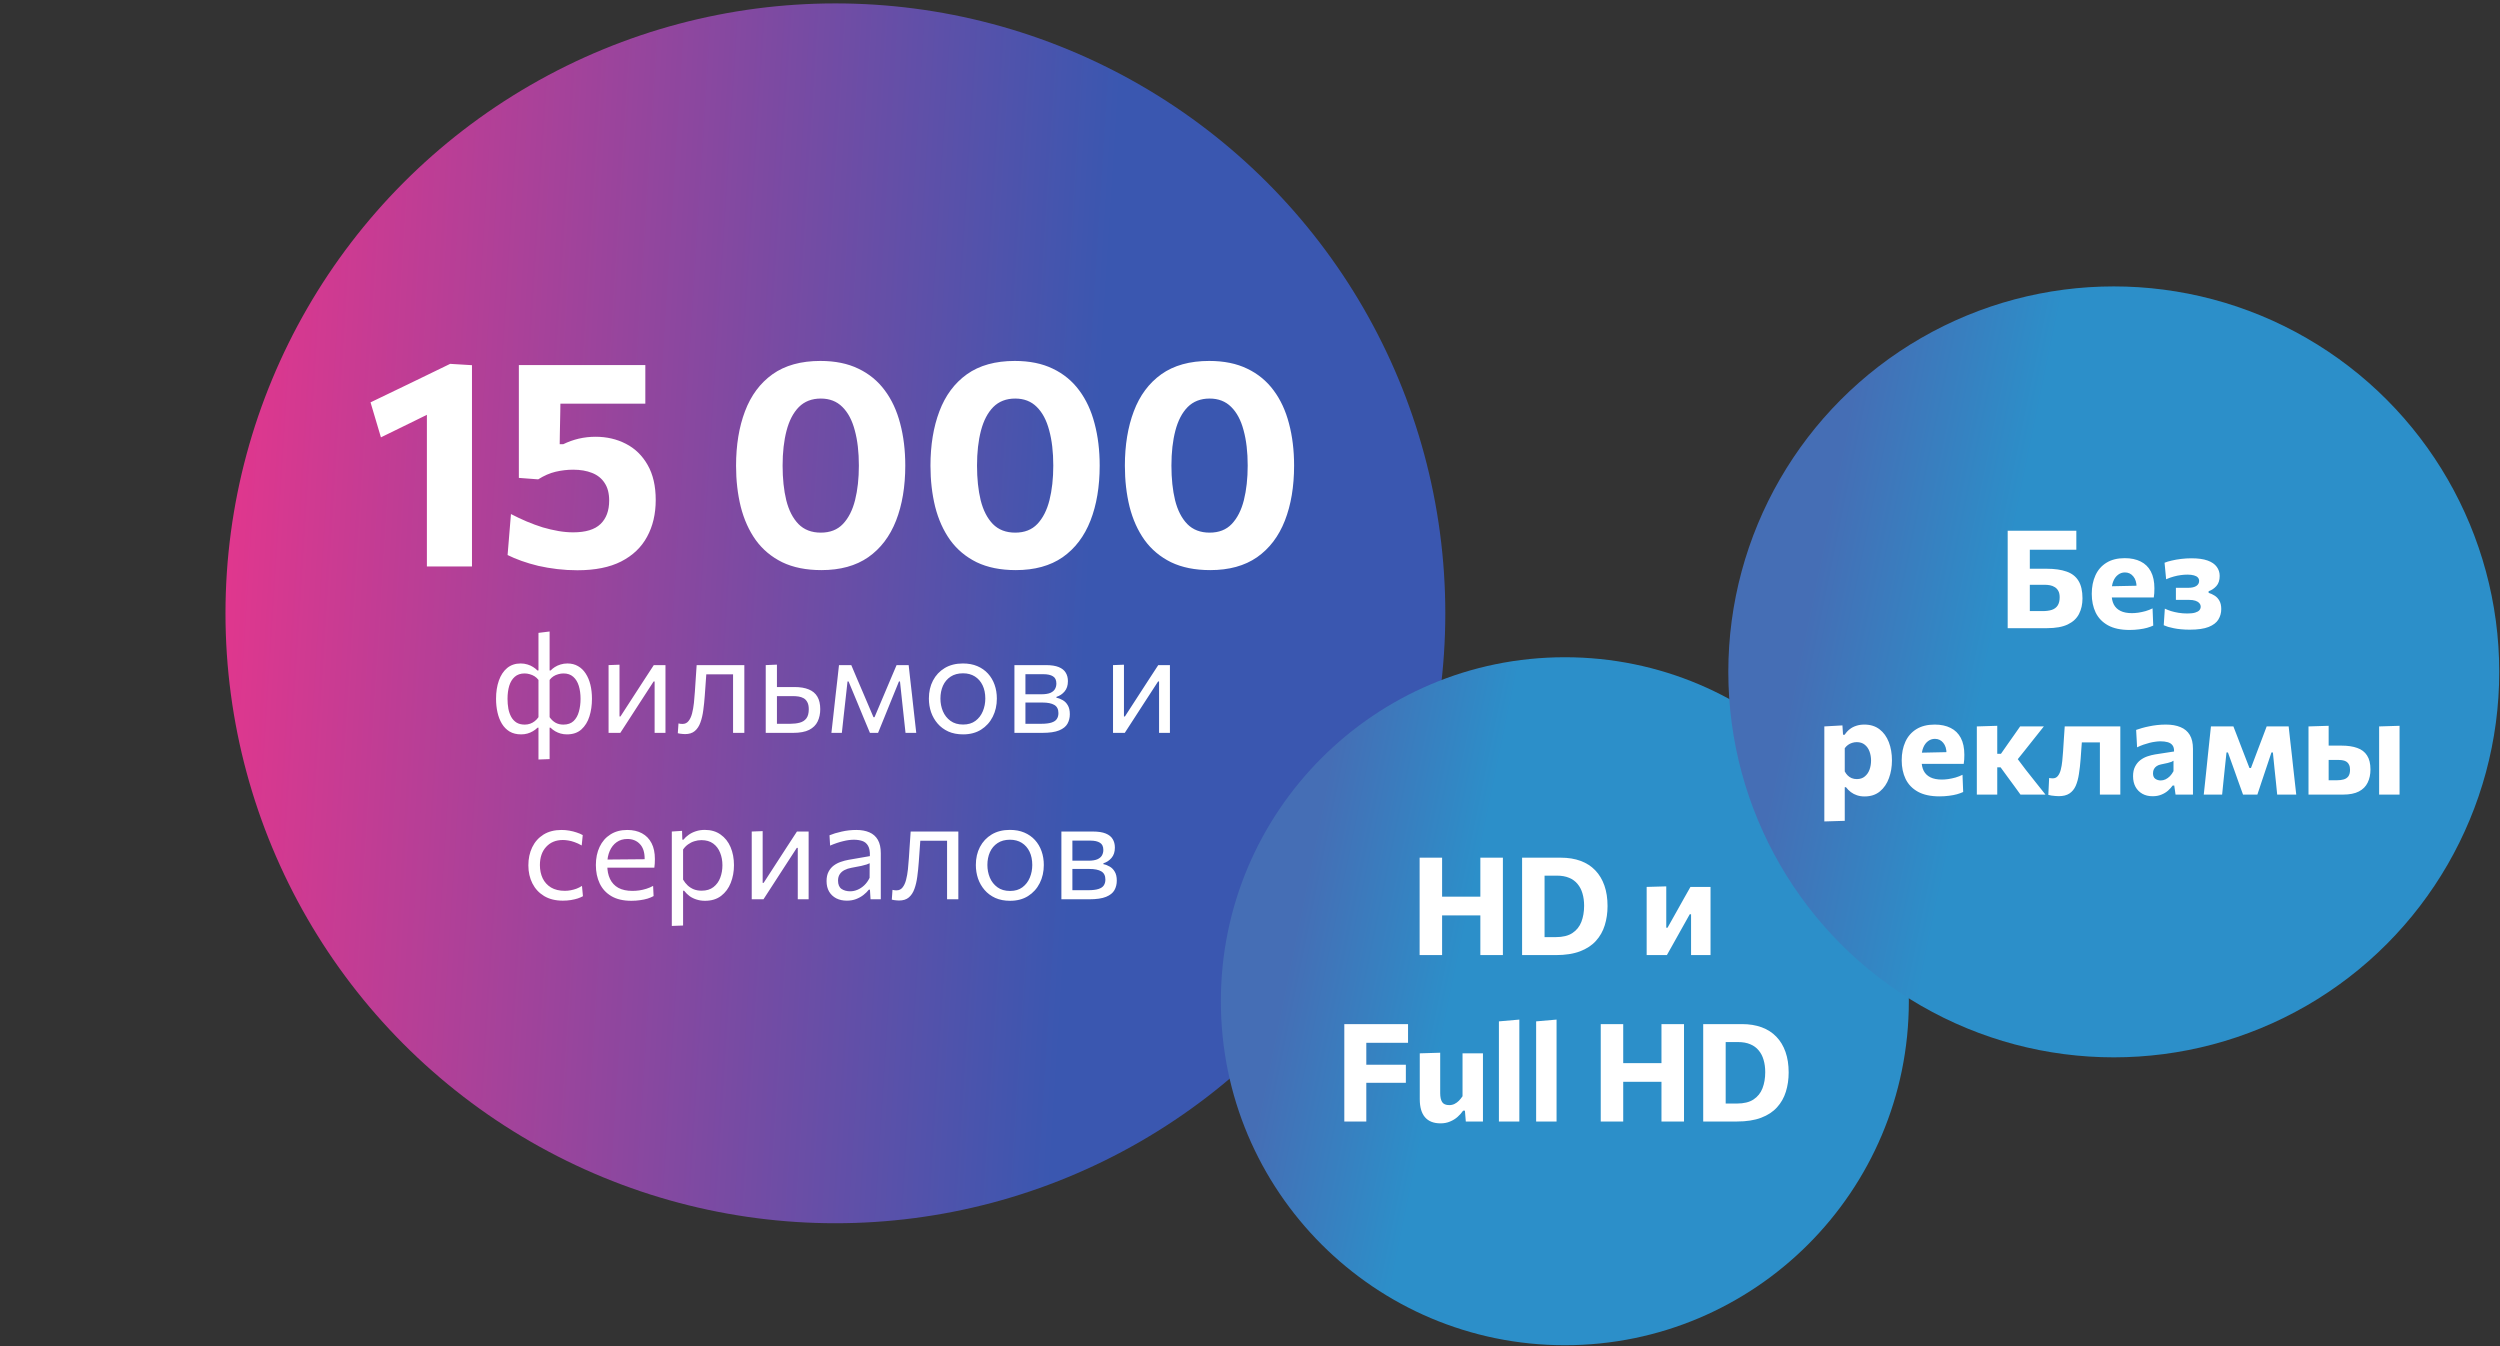
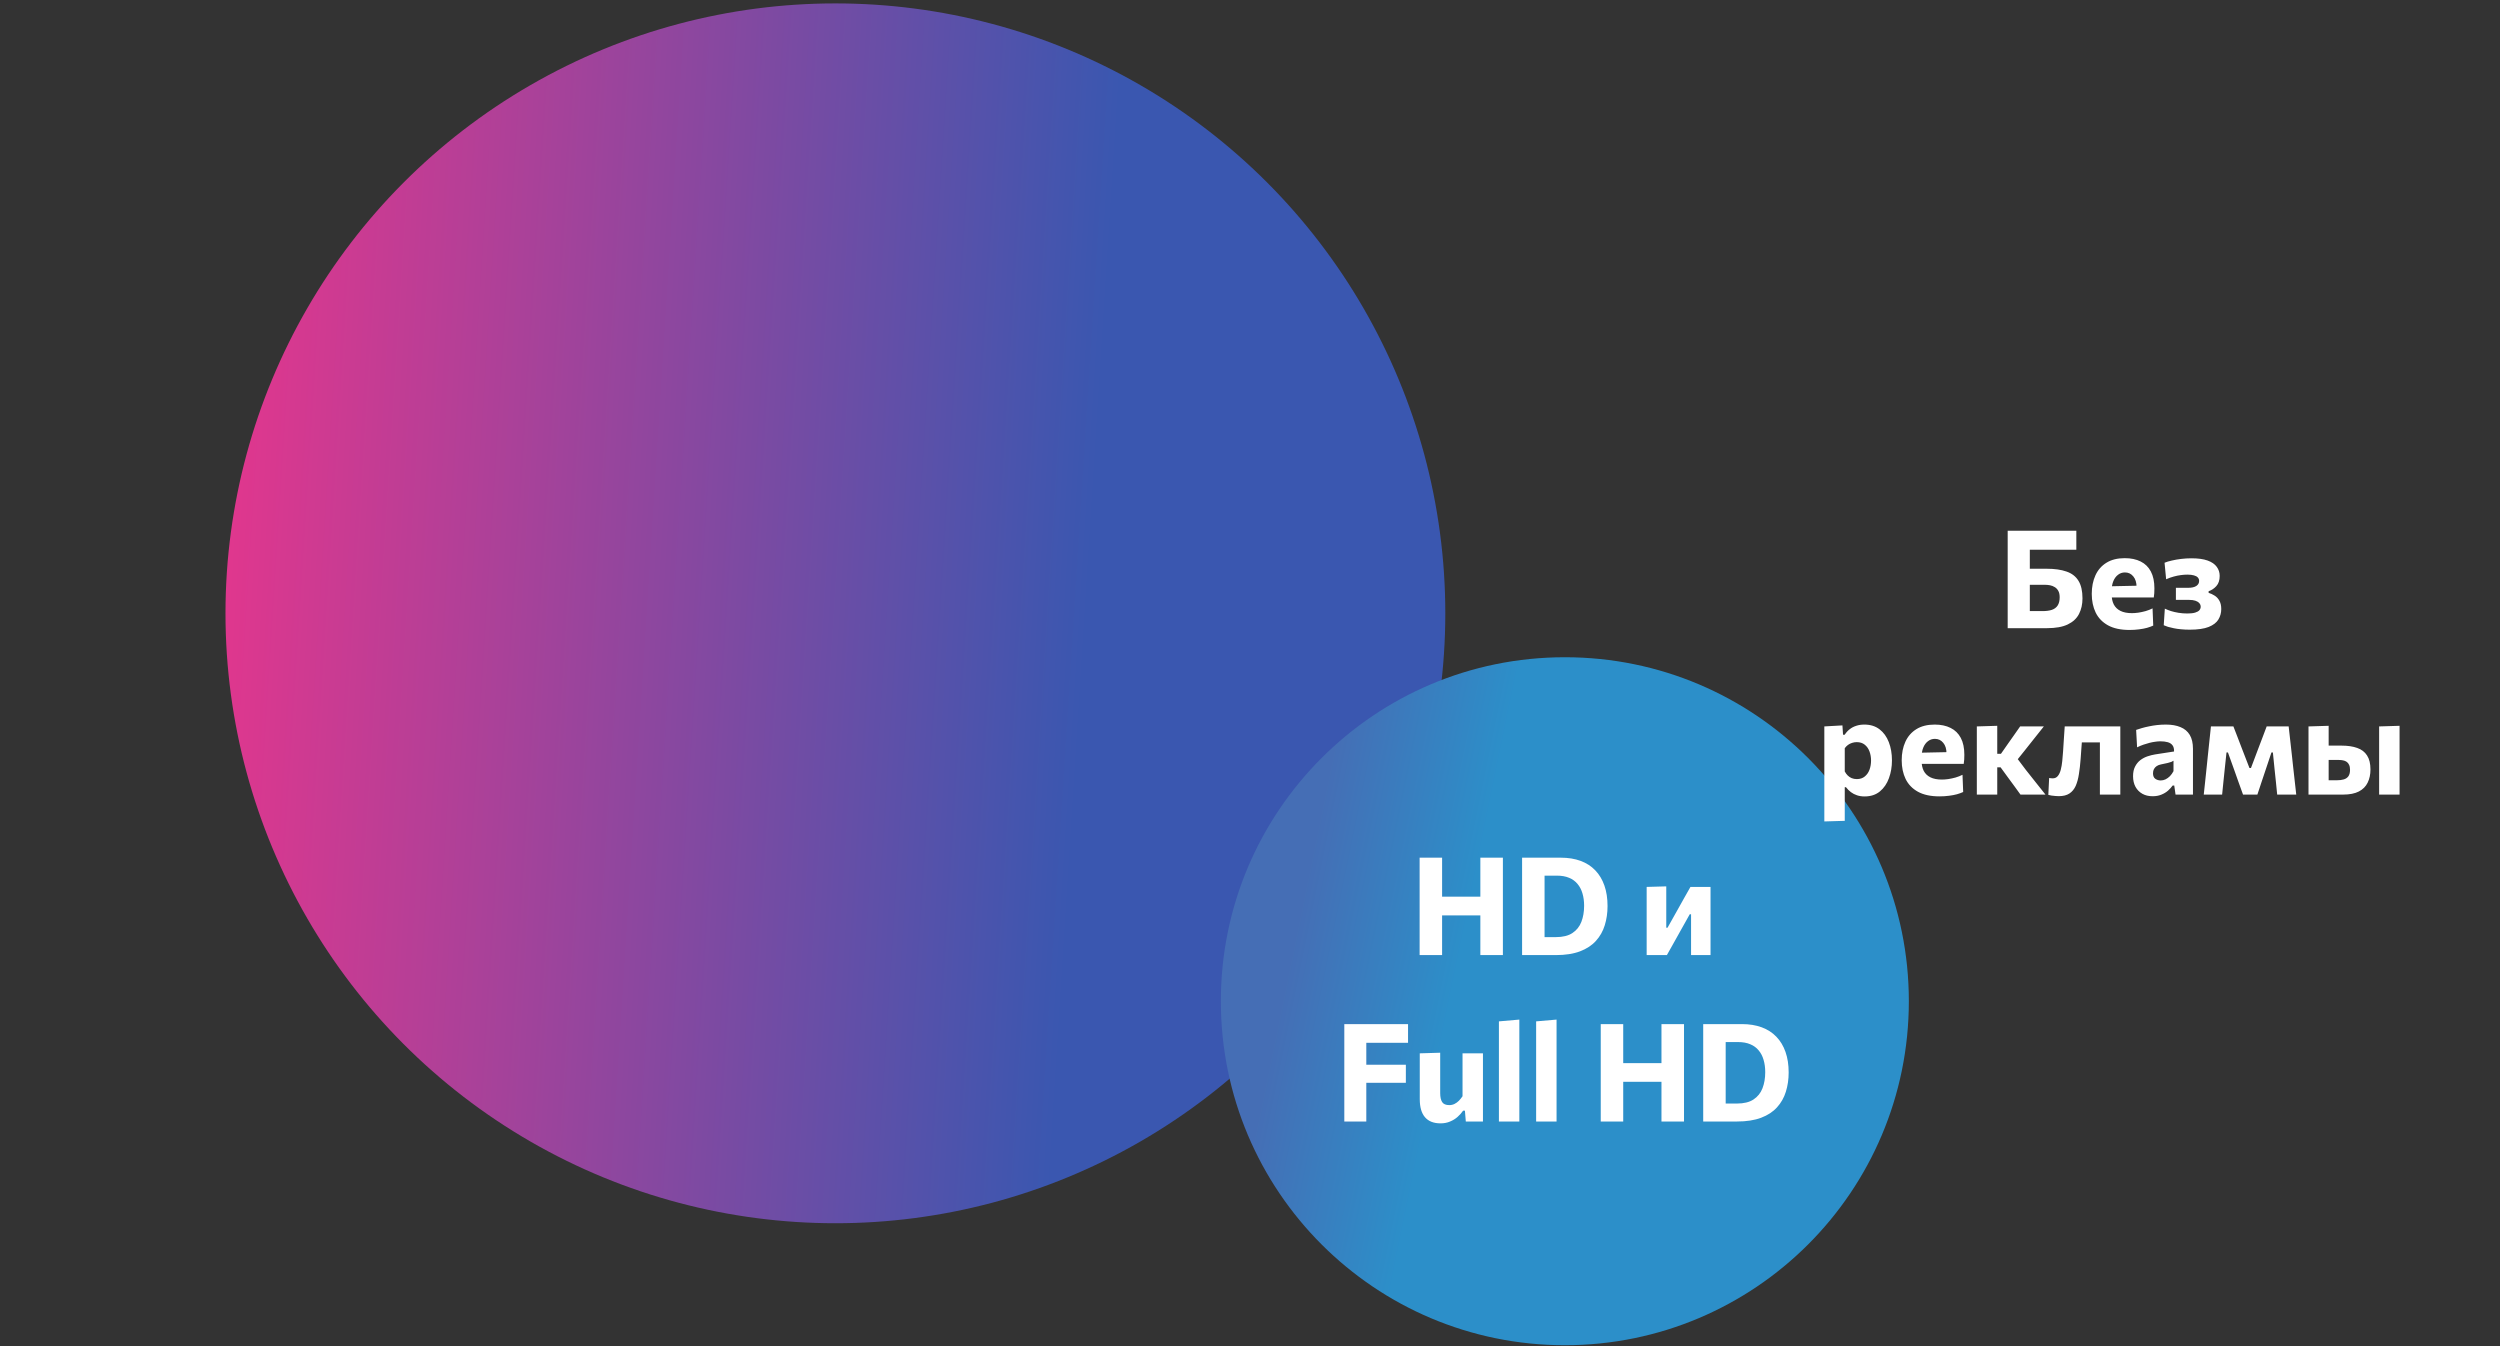
<svg xmlns="http://www.w3.org/2000/svg" width="676" height="364" viewBox="0 0 676 364" fill="none">
  <rect x="0" y="0" width="676" height="364" fill="#333333" stroke="none" />
  <circle cx="225.891" cy="165.843" r="164.92" fill="url(#paint0_linear_206_7731)" />
-   <path d="M103.002 118.258L100.192 108.798C103.781 107.057 107.369 105.328 110.958 103.613C114.547 101.872 118.135 100.13 121.724 98.388L121.289 109.273C118.228 110.777 115.18 112.281 112.146 113.785C109.111 115.263 106.063 116.754 103.002 118.258ZM115.431 153.168C115.431 150.345 115.431 147.614 115.431 144.975C115.431 142.31 115.431 139.342 115.431 136.07V120.079C115.431 117.361 115.431 114.656 115.431 111.965C115.431 109.247 115.431 106.516 115.431 103.771L121.724 98.388L127.622 98.745C127.622 101.832 127.622 104.959 127.622 108.125C127.622 111.265 127.622 114.458 127.622 117.704V136.07C127.622 139.342 127.622 142.31 127.622 144.975C127.622 147.614 127.622 150.345 127.622 153.168H115.431ZM156.132 154.198C154.285 154.198 152.464 154.092 150.67 153.881C148.902 153.67 147.2 153.38 145.564 153.01C143.928 152.614 142.41 152.166 141.012 151.664C139.613 151.163 138.36 150.635 137.252 150.081L138.162 138.998C139.587 139.737 141.012 140.41 142.437 141.017C143.888 141.624 145.326 142.152 146.751 142.6C148.202 143.023 149.614 143.352 150.986 143.59C152.358 143.827 153.691 143.946 154.984 143.946C158.361 143.946 160.829 143.194 162.385 141.69C163.942 140.186 164.721 138.075 164.721 135.357C164.721 133.404 164.312 131.821 163.494 130.607C162.702 129.367 161.567 128.457 160.09 127.876C158.638 127.296 156.936 127.005 154.984 127.005C153.401 127.005 151.817 127.19 150.234 127.56C148.677 127.929 147.107 128.615 145.524 129.618L140.299 129.222V120.118C140.299 116.292 140.299 112.585 140.299 108.996C140.299 105.407 140.299 101.977 140.299 98.705H174.497V109.154C171.41 109.154 168.283 109.154 165.117 109.154C161.976 109.154 158.863 109.154 155.775 109.154H147.938L151.58 105.315C151.58 107.321 151.553 109.326 151.501 111.331C151.474 113.337 151.435 115.329 151.382 117.308L151.342 120.118H152.292C153.638 119.459 155.037 118.957 156.488 118.614C157.966 118.271 159.483 118.1 161.04 118.1C164.048 118.1 166.779 118.733 169.233 120C171.713 121.266 173.679 123.179 175.131 125.739C176.582 128.272 177.307 131.425 177.307 135.199C177.307 138.972 176.529 142.284 174.972 145.134C173.442 147.983 171.106 150.213 167.966 151.823C164.853 153.406 160.908 154.198 156.132 154.198ZM222.106 154.158C217.99 154.158 214.454 153.446 211.499 152.021C208.57 150.569 206.182 148.564 204.334 146.004C202.514 143.445 201.168 140.45 200.297 137.019C199.453 133.589 199.031 129.895 199.031 125.937C199.031 120.369 199.835 115.461 201.445 111.213C203.055 106.938 205.535 103.6 208.886 101.199C212.264 98.797 216.578 97.597 221.829 97.597C225.814 97.597 229.244 98.296 232.12 99.695C234.996 101.067 237.371 103.019 239.245 105.553C241.118 108.059 242.504 111.041 243.401 114.498C244.324 117.955 244.786 121.754 244.786 125.897C244.786 131.57 243.955 136.531 242.293 140.78C240.63 145.028 238.123 148.326 234.772 150.675C231.421 152.997 227.199 154.158 222.106 154.158ZM221.948 144.025C224.455 144.025 226.447 143.247 227.925 141.69C229.429 140.107 230.524 137.956 231.21 135.238C231.896 132.494 232.239 129.38 232.239 125.897C232.239 122.229 231.87 119.05 231.131 116.358C230.418 113.64 229.297 111.529 227.766 110.025C226.262 108.521 224.323 107.769 221.948 107.769C219.52 107.769 217.541 108.534 216.011 110.065C214.507 111.595 213.398 113.719 212.686 116.437C211.974 119.155 211.617 122.309 211.617 125.897C211.617 129.433 211.947 132.56 212.607 135.278C213.293 137.996 214.388 140.133 215.892 141.69C217.423 143.247 219.441 144.025 221.948 144.025ZM274.675 154.158C270.558 154.158 267.022 153.446 264.067 152.021C261.138 150.569 258.75 148.564 256.903 146.004C255.082 143.445 253.736 140.45 252.866 137.019C252.021 133.589 251.599 129.895 251.599 125.937C251.599 120.369 252.404 115.461 254.013 111.213C255.623 106.938 258.103 103.6 261.455 101.199C264.832 98.797 269.146 97.597 274.398 97.597C278.382 97.597 281.812 98.296 284.689 99.695C287.565 101.067 289.94 103.019 291.813 105.553C293.687 108.059 295.072 111.041 295.969 114.498C296.893 117.955 297.354 121.754 297.354 125.897C297.354 131.57 296.523 136.531 294.861 140.78C293.198 145.028 290.692 148.326 287.341 150.675C283.989 152.997 279.767 154.158 274.675 154.158ZM274.516 144.025C277.023 144.025 279.015 143.247 280.493 141.69C281.997 140.107 283.092 137.956 283.778 135.238C284.464 132.494 284.807 129.38 284.807 125.897C284.807 122.229 284.438 119.05 283.699 116.358C282.987 113.64 281.865 111.529 280.335 110.025C278.831 108.521 276.891 107.769 274.516 107.769C272.089 107.769 270.11 108.534 268.579 110.065C267.075 111.595 265.967 113.719 265.254 116.437C264.542 119.155 264.186 122.309 264.186 125.897C264.186 129.433 264.516 132.56 265.175 135.278C265.861 137.996 266.956 140.133 268.46 141.69C269.991 143.247 272.01 144.025 274.516 144.025ZM327.243 154.158C323.127 154.158 319.591 153.446 316.635 152.021C313.706 150.569 311.318 148.564 309.471 146.004C307.65 143.445 306.305 140.45 305.434 137.019C304.59 133.589 304.167 129.895 304.167 125.937C304.167 120.369 304.972 115.461 306.582 111.213C308.191 106.938 310.672 103.6 314.023 101.199C317.401 98.797 321.715 97.597 326.966 97.597C330.95 97.597 334.381 98.296 337.257 99.695C340.133 101.067 342.508 103.019 344.382 105.553C346.255 108.059 347.64 111.041 348.538 114.498C349.461 117.955 349.923 121.754 349.923 125.897C349.923 131.57 349.092 136.531 347.429 140.78C345.767 145.028 343.26 148.326 339.909 150.675C336.558 152.997 332.336 154.158 327.243 154.158ZM327.085 144.025C329.591 144.025 331.584 143.247 333.061 141.69C334.565 140.107 335.661 137.956 336.347 135.238C337.033 132.494 337.376 129.38 337.376 125.897C337.376 122.229 337.006 119.05 336.267 116.358C335.555 113.64 334.434 111.529 332.903 110.025C331.399 108.521 329.46 107.769 327.085 107.769C324.657 107.769 322.678 108.534 321.148 110.065C319.643 111.595 318.535 113.719 317.823 116.437C317.11 119.155 316.754 122.309 316.754 125.897C316.754 129.433 317.084 132.56 317.744 135.278C318.43 137.996 319.525 140.133 321.029 141.69C322.559 143.247 324.578 144.025 327.085 144.025ZM145.603 205.372C145.603 204.042 145.603 202.737 145.603 201.456C145.603 200.176 145.603 198.79 145.603 197.3V196.765H145.363C144.981 197.134 144.556 197.454 144.088 197.725C143.632 197.996 143.14 198.205 142.61 198.353C142.081 198.501 141.514 198.575 140.911 198.575C139.704 198.575 138.67 198.322 137.808 197.818C136.958 197.3 136.262 196.598 135.721 195.712C135.179 194.813 134.779 193.785 134.52 192.627C134.261 191.47 134.132 190.244 134.132 188.951C134.132 187.117 134.385 185.479 134.889 184.038C135.394 182.597 136.139 181.464 137.124 180.639C138.122 179.814 139.341 179.402 140.782 179.402C141.459 179.402 142.081 179.494 142.647 179.679C143.226 179.851 143.737 180.085 144.18 180.381C144.636 180.664 145.012 180.966 145.307 181.286H145.603V179.937C145.603 178.386 145.603 176.877 145.603 175.412C145.603 173.947 145.603 172.518 145.603 171.127L148.613 170.757C148.613 172.223 148.613 173.713 148.613 175.227C148.613 176.73 148.613 178.3 148.613 179.937V181.286H148.909C149.205 180.966 149.574 180.664 150.017 180.381C150.473 180.085 150.99 179.851 151.569 179.679C152.148 179.494 152.769 179.402 153.434 179.402C154.518 179.402 155.472 179.642 156.297 180.122C157.122 180.59 157.812 181.255 158.366 182.117C158.933 182.979 159.357 183.989 159.641 185.146C159.924 186.304 160.066 187.572 160.066 188.951C160.066 190.675 159.838 192.264 159.382 193.717C158.926 195.17 158.2 196.346 157.203 197.245C156.217 198.132 154.918 198.575 153.305 198.575C152.702 198.575 152.135 198.501 151.606 198.353C151.076 198.205 150.578 197.996 150.11 197.725C149.654 197.454 149.235 197.134 148.854 196.765H148.613V197.3C148.613 198.753 148.613 200.102 148.613 201.345C148.613 202.589 148.613 203.894 148.613 205.261L145.603 205.372ZM141.89 195.933C142.419 195.933 142.906 195.853 143.349 195.693C143.805 195.533 144.217 195.305 144.587 195.01C144.968 194.714 145.307 194.351 145.603 193.92V183.853C145.307 183.459 144.956 183.133 144.55 182.874C144.143 182.616 143.706 182.425 143.238 182.302C142.783 182.166 142.321 182.099 141.853 182.099C140.769 182.099 139.883 182.4 139.193 183.004C138.516 183.595 138.017 184.407 137.697 185.442C137.389 186.476 137.235 187.652 137.235 188.97C137.235 189.893 137.309 190.774 137.457 191.611C137.617 192.449 137.876 193.194 138.233 193.846C138.59 194.487 139.064 194.998 139.655 195.379C140.258 195.749 141.003 195.933 141.89 195.933ZM152.326 195.933C153.496 195.933 154.42 195.613 155.097 194.973C155.774 194.32 156.254 193.464 156.538 192.405C156.833 191.346 156.981 190.201 156.981 188.97C156.981 187.652 156.821 186.476 156.501 185.442C156.18 184.407 155.682 183.595 155.004 183.004C154.327 182.4 153.447 182.099 152.363 182.099C151.895 182.099 151.427 182.166 150.959 182.302C150.491 182.425 150.054 182.616 149.648 182.874C149.254 183.133 148.909 183.459 148.613 183.853V193.92C149.057 194.56 149.586 195.059 150.202 195.416C150.818 195.761 151.526 195.933 152.326 195.933ZM164.557 198.168C164.557 196.802 164.557 195.49 164.557 194.234C164.557 192.978 164.557 191.593 164.557 190.078V188.231C164.557 187.135 164.557 186.125 164.557 185.202C164.557 184.266 164.557 183.367 164.557 182.505C164.557 181.631 164.557 180.744 164.557 179.845L167.513 179.734C167.513 180.609 167.513 181.471 167.513 182.32C167.513 183.17 167.513 184.05 167.513 184.962C167.513 185.861 167.513 186.84 167.513 187.899V193.735H167.771L171.705 187.658C172.555 186.353 173.405 185.042 174.255 183.724C175.104 182.406 175.948 181.113 176.785 179.845H179.944C179.944 180.744 179.944 181.631 179.944 182.505C179.944 183.367 179.944 184.266 179.944 185.202C179.944 186.125 179.944 187.135 179.944 188.231V190.078C179.944 191.593 179.944 192.978 179.944 194.234C179.944 195.49 179.944 196.802 179.944 198.168H177.007C177.007 196.826 177.007 195.533 177.007 194.29C177.007 193.033 177.007 191.66 177.007 190.17V184.26H176.748L172.851 190.263C171.989 191.593 171.133 192.917 170.283 194.234C169.434 195.552 168.584 196.863 167.734 198.168H164.557ZM185.235 198.501C185.051 198.501 184.841 198.489 184.607 198.464C184.373 198.452 184.139 198.427 183.905 198.39C183.684 198.353 183.474 198.31 183.277 198.261L183.462 195.619C183.671 195.669 183.875 195.706 184.072 195.73C184.281 195.743 184.447 195.749 184.57 195.749C185.235 195.749 185.771 195.49 186.177 194.973C186.596 194.456 186.916 193.766 187.138 192.904C187.359 192.042 187.526 191.1 187.637 190.078C187.747 189.044 187.834 188.022 187.895 187.012C187.969 185.805 188.049 184.598 188.135 183.392C188.221 182.172 188.301 180.99 188.375 179.845H201.268C201.268 180.744 201.268 181.631 201.268 182.505C201.268 183.367 201.268 184.266 201.268 185.202C201.268 186.125 201.268 187.135 201.268 188.231V190.078C201.268 191.593 201.268 192.978 201.268 194.234C201.268 195.49 201.268 196.802 201.268 198.168H198.22C198.22 196.802 198.22 195.49 198.22 194.234C198.22 192.978 198.22 191.593 198.22 190.078V188.231C198.22 187.184 198.22 186.23 198.22 185.368C198.22 184.494 198.22 183.656 198.22 182.856C198.22 182.043 198.22 181.2 198.22 180.325L200.031 182.339H189.558L191.128 180.325C191.066 181.15 191.004 182 190.943 182.874C190.881 183.749 190.82 184.623 190.758 185.497C190.709 186.359 190.647 187.221 190.573 188.083C190.475 189.462 190.339 190.78 190.167 192.036C190.007 193.28 189.748 194.388 189.391 195.361C189.046 196.334 188.542 197.103 187.877 197.67C187.224 198.224 186.344 198.501 185.235 198.501ZM207.055 198.168C207.055 196.802 207.055 195.49 207.055 194.234C207.055 192.978 207.055 191.593 207.055 190.078V188.231C207.055 187.135 207.055 186.125 207.055 185.202C207.055 184.266 207.055 183.367 207.055 182.505C207.055 181.631 207.055 180.744 207.055 179.845L210.084 179.716C210.084 181.033 210.084 182.32 210.084 183.576C210.084 184.82 210.084 186.15 210.084 187.566C210.084 189.056 210.084 190.448 210.084 191.741C210.084 193.021 210.084 194.345 210.084 195.712H213.705C214.628 195.712 215.466 195.613 216.217 195.416C216.98 195.219 217.584 194.838 218.027 194.271C218.47 193.692 218.692 192.861 218.692 191.777C218.692 190.977 218.563 190.343 218.304 189.875C218.058 189.395 217.725 189.038 217.307 188.804C216.888 188.57 216.432 188.416 215.94 188.342C215.447 188.268 214.967 188.231 214.499 188.231H209.641L208.847 185.774C209.598 185.774 210.534 185.774 211.654 185.774C212.787 185.774 213.846 185.774 214.831 185.774C216.371 185.774 217.658 185.99 218.692 186.421C219.726 186.84 220.502 187.492 221.019 188.379C221.536 189.253 221.795 190.38 221.795 191.759C221.795 193.003 221.561 194.111 221.093 195.084C220.638 196.044 219.874 196.802 218.803 197.356C217.731 197.898 216.278 198.168 214.444 198.168C212.978 198.168 211.605 198.168 210.324 198.168C209.056 198.168 207.966 198.168 207.055 198.168ZM224.812 198.168C224.96 196.826 225.108 195.515 225.255 194.234C225.403 192.941 225.545 191.66 225.68 190.392L225.957 187.88C226.117 186.538 226.271 185.196 226.419 183.853C226.567 182.511 226.715 181.175 226.862 179.845H230.187C230.692 181.027 231.197 182.222 231.702 183.429C232.219 184.635 232.73 185.824 233.235 186.993L236.19 193.939H236.467L239.404 186.993C239.909 185.787 240.414 184.592 240.919 183.41C241.424 182.216 241.929 181.027 242.434 179.845H245.703C245.851 181.15 245.999 182.493 246.146 183.872C246.306 185.239 246.46 186.581 246.608 187.899L246.885 190.429C247.021 191.66 247.162 192.929 247.31 194.234C247.458 195.539 247.606 196.851 247.753 198.168H244.853C244.706 196.765 244.552 195.349 244.392 193.92C244.244 192.479 244.09 191.057 243.93 189.653L243.357 184.26H243.08L240.734 190.023C240.192 191.377 239.644 192.732 239.09 194.086C238.536 195.441 237.982 196.802 237.428 198.168H235.23C234.663 196.802 234.097 195.447 233.531 194.105C232.976 192.75 232.422 191.408 231.868 190.078L229.448 184.26H229.171L228.58 189.598C228.42 191.026 228.26 192.455 228.1 193.883C227.952 195.312 227.798 196.74 227.638 198.168H224.812ZM260.424 198.575C258.909 198.575 257.573 198.316 256.416 197.799C255.27 197.27 254.31 196.555 253.534 195.656C252.758 194.757 252.167 193.729 251.761 192.572C251.367 191.402 251.17 190.177 251.17 188.896C251.17 187.061 251.539 185.436 252.278 184.02C253.029 182.591 254.088 181.464 255.455 180.639C256.834 179.814 258.472 179.402 260.368 179.402C261.834 179.402 263.133 179.642 264.266 180.122C265.399 180.602 266.359 181.274 267.147 182.136C267.935 182.998 268.533 184.007 268.939 185.165C269.345 186.31 269.549 187.554 269.549 188.896C269.549 190.706 269.179 192.344 268.44 193.809C267.701 195.275 266.649 196.438 265.282 197.3C263.927 198.15 262.308 198.575 260.424 198.575ZM260.424 195.915C261.766 195.915 262.881 195.583 263.767 194.918C264.654 194.253 265.319 193.384 265.762 192.313C266.205 191.242 266.427 190.103 266.427 188.896C266.427 187.517 266.181 186.316 265.688 185.294C265.196 184.272 264.5 183.478 263.601 182.911C262.702 182.345 261.637 182.062 260.405 182.062C259.075 182.062 257.955 182.363 257.044 182.967C256.132 183.57 255.443 184.389 254.975 185.423C254.519 186.458 254.291 187.615 254.291 188.896C254.291 190.103 254.513 191.242 254.956 192.313C255.412 193.384 256.095 194.253 257.007 194.918C257.918 195.583 259.057 195.915 260.424 195.915ZM274.301 198.168C274.301 196.802 274.301 195.49 274.301 194.234C274.301 192.966 274.301 191.574 274.301 190.06V188.213C274.301 187.117 274.301 186.107 274.301 185.183C274.301 184.26 274.301 183.367 274.301 182.505C274.301 181.631 274.301 180.744 274.301 179.845C275.41 179.845 276.74 179.845 278.291 179.845C279.855 179.845 281.357 179.845 282.798 179.845C284.251 179.845 285.415 180.024 286.289 180.381C287.163 180.738 287.791 181.243 288.173 181.895C288.567 182.536 288.764 183.299 288.764 184.186C288.764 185.343 288.463 186.273 287.859 186.975C287.268 187.677 286.535 188.163 285.661 188.434V188.674C286.252 188.785 286.819 189.001 287.36 189.321C287.915 189.629 288.37 190.09 288.727 190.706C289.097 191.31 289.281 192.116 289.281 193.126C289.281 194.086 289.066 194.948 288.635 195.712C288.216 196.463 287.465 197.06 286.382 197.503C285.31 197.947 283.783 198.168 281.801 198.168C280.311 198.168 278.919 198.168 277.626 198.168C276.333 198.168 275.225 198.168 274.301 198.168ZM277.275 195.712H281.542C282.724 195.712 283.654 195.601 284.331 195.379C285.021 195.158 285.501 194.831 285.772 194.4C286.055 193.969 286.197 193.446 286.197 192.83C286.197 191.784 285.827 191.045 285.089 190.614C284.362 190.183 283.297 189.967 281.893 189.967H276.463V187.732H281.579C282.601 187.732 283.408 187.609 283.999 187.363C284.59 187.104 285.008 186.759 285.255 186.328C285.513 185.885 285.643 185.386 285.643 184.832C285.643 183.896 285.335 183.244 284.719 182.874C284.116 182.493 283.254 182.302 282.133 182.302H277.275C277.275 183.287 277.275 184.241 277.275 185.165C277.275 186.088 277.275 187.092 277.275 188.176V190.023C277.275 191.069 277.275 192.042 277.275 192.941C277.275 193.84 277.275 194.764 277.275 195.712ZM300.962 198.168C300.962 196.802 300.962 195.49 300.962 194.234C300.962 192.978 300.962 191.593 300.962 190.078V188.231C300.962 187.135 300.962 186.125 300.962 185.202C300.962 184.266 300.962 183.367 300.962 182.505C300.962 181.631 300.962 180.744 300.962 179.845L303.917 179.734C303.917 180.609 303.917 181.471 303.917 182.32C303.917 183.17 303.917 184.05 303.917 184.962C303.917 185.861 303.917 186.84 303.917 187.899V193.735H304.176L308.11 187.658C308.96 186.353 309.81 185.042 310.659 183.724C311.509 182.406 312.352 181.113 313.19 179.845H316.348C316.348 180.744 316.348 181.631 316.348 182.505C316.348 183.367 316.348 184.266 316.348 185.202C316.348 186.125 316.348 187.135 316.348 188.231V190.078C316.348 191.593 316.348 192.978 316.348 194.234C316.348 195.49 316.348 196.802 316.348 198.168H313.411C313.411 196.826 313.411 195.533 313.411 194.29C313.411 193.033 313.411 191.66 313.411 190.17V184.26H313.153L309.255 190.263C308.393 191.593 307.538 192.917 306.688 194.234C305.838 195.552 304.989 196.863 304.139 198.168H300.962ZM152.178 243.538C150.196 243.538 148.509 243.119 147.117 242.282C145.738 241.444 144.685 240.305 143.958 238.865C143.232 237.424 142.869 235.798 142.869 233.988C142.869 232.178 143.213 230.553 143.903 229.112C144.605 227.659 145.621 226.514 146.951 225.676C148.293 224.839 149.925 224.42 151.846 224.42C152.56 224.42 153.262 224.482 153.951 224.605C154.653 224.728 155.312 224.894 155.928 225.104C156.543 225.301 157.091 225.535 157.572 225.806L157.295 228.613C156.605 228.219 155.952 227.917 155.337 227.708C154.733 227.487 154.167 227.339 153.637 227.265C153.12 227.179 152.64 227.136 152.197 227.136C150.325 227.136 148.823 227.751 147.69 228.983C146.557 230.202 145.99 231.852 145.99 233.933C145.99 235.238 146.237 236.42 146.729 237.479C147.234 238.526 147.985 239.357 148.983 239.973C149.992 240.576 151.242 240.878 152.732 240.878C153.262 240.878 153.785 240.829 154.302 240.73C154.832 240.632 155.355 240.49 155.872 240.305C156.39 240.108 156.888 239.856 157.368 239.548L157.627 242.337C157.221 242.559 156.747 242.762 156.205 242.947C155.663 243.119 155.053 243.261 154.376 243.372C153.711 243.482 152.979 243.538 152.178 243.538ZM170.728 243.575C168.536 243.575 166.732 243.156 165.316 242.319C163.9 241.481 162.847 240.336 162.158 238.883C161.468 237.43 161.123 235.768 161.123 233.896C161.123 232.049 161.462 230.411 162.139 228.983C162.816 227.554 163.789 226.44 165.058 225.639C166.326 224.827 167.841 224.42 169.602 224.42C171.153 224.42 172.483 224.722 173.591 225.325C174.712 225.929 175.574 226.815 176.177 227.985C176.781 229.143 177.082 230.577 177.082 232.289C177.082 232.745 177.07 233.157 177.045 233.527C177.033 233.884 176.996 234.247 176.935 234.616L174.256 233.268C174.281 233.071 174.293 232.886 174.293 232.714C174.305 232.529 174.312 232.351 174.312 232.178C174.312 230.442 173.881 229.124 173.019 228.225C172.157 227.314 171.03 226.858 169.638 226.858C168.518 226.858 167.551 227.148 166.739 227.727C165.938 228.293 165.316 229.081 164.873 230.091C164.43 231.101 164.208 232.252 164.208 233.545V233.97C164.208 235.398 164.454 236.63 164.947 237.664C165.439 238.698 166.184 239.499 167.182 240.065C168.192 240.619 169.472 240.897 171.024 240.897C171.603 240.897 172.212 240.853 172.852 240.767C173.505 240.669 174.145 240.521 174.773 240.324C175.414 240.127 176.023 239.868 176.602 239.548L176.731 242.3C176.263 242.559 175.722 242.787 175.106 242.984C174.49 243.168 173.813 243.31 173.074 243.409C172.335 243.519 171.553 243.575 170.728 243.575ZM162.398 234.616V232.437L175.069 232.326L176.935 233.028V234.616H162.398ZM181.657 250.372C181.657 249.018 181.657 247.688 181.657 246.382C181.657 245.089 181.657 243.686 181.657 242.171V233.231C181.657 231.876 181.657 230.491 181.657 229.075C181.657 227.659 181.657 226.249 181.657 224.845L184.428 224.66L184.502 227.043H184.816C185.185 226.563 185.653 226.126 186.22 225.732C186.786 225.325 187.433 225.005 188.159 224.771C188.898 224.525 189.705 224.402 190.579 224.402C192.254 224.402 193.676 224.821 194.846 225.658C196.028 226.483 196.927 227.616 197.543 229.057C198.158 230.497 198.466 232.129 198.466 233.951C198.466 235.663 198.177 237.252 197.598 238.717C197.031 240.17 196.163 241.346 194.994 242.245C193.836 243.132 192.383 243.575 190.634 243.575C189.822 243.575 189.07 243.464 188.381 243.242C187.691 243.033 187.063 242.731 186.497 242.337C185.943 241.931 185.438 241.438 184.982 240.86H184.705V242.3C184.705 243.741 184.705 245.083 184.705 246.327C184.705 247.583 184.705 248.894 184.705 250.261L181.657 250.372ZM189.711 240.841C191.028 240.841 192.1 240.515 192.925 239.862C193.762 239.209 194.372 238.366 194.753 237.332C195.147 236.285 195.344 235.164 195.344 233.97C195.344 232.726 195.135 231.593 194.716 230.571C194.31 229.537 193.688 228.712 192.851 228.096C192.014 227.48 190.948 227.172 189.655 227.172C189.015 227.172 188.387 227.271 187.771 227.468C187.156 227.653 186.583 227.936 186.053 228.318C185.536 228.687 185.087 229.149 184.705 229.703V237.849C185.075 238.477 185.499 239.012 185.98 239.456C186.472 239.899 187.026 240.244 187.642 240.49C188.258 240.724 188.947 240.841 189.711 240.841ZM203.267 243.168C203.267 241.802 203.267 240.49 203.267 239.234C203.267 237.978 203.267 236.593 203.267 235.078V233.231C203.267 232.135 203.267 231.125 203.267 230.202C203.267 229.266 203.267 228.367 203.267 227.505C203.267 226.631 203.267 225.744 203.267 224.845L206.222 224.734C206.222 225.609 206.222 226.471 206.222 227.32C206.222 228.17 206.222 229.05 206.222 229.962C206.222 230.861 206.222 231.84 206.222 232.899V238.735H206.481L210.415 232.658C211.265 231.353 212.115 230.042 212.964 228.724C213.814 227.406 214.658 226.113 215.495 224.845H218.654C218.654 225.744 218.654 226.631 218.654 227.505C218.654 228.367 218.654 229.266 218.654 230.202C218.654 231.125 218.654 232.135 218.654 233.231V235.078C218.654 236.593 218.654 237.978 218.654 239.234C218.654 240.49 218.654 241.802 218.654 243.168H215.717C215.717 241.826 215.717 240.533 215.717 239.29C215.717 238.033 215.717 236.66 215.717 235.17V229.26H215.458L211.561 235.263C210.699 236.593 209.843 237.917 208.993 239.234C208.143 240.552 207.294 241.863 206.444 243.168H203.267ZM229.006 243.538C227.91 243.538 226.95 243.329 226.125 242.91C225.3 242.479 224.653 241.869 224.185 241.081C223.73 240.293 223.502 239.345 223.502 238.237C223.502 237.239 223.68 236.402 224.038 235.725C224.395 235.035 224.863 234.475 225.441 234.044C226.02 233.613 226.66 233.28 227.362 233.046C228.064 232.8 228.766 232.615 229.468 232.492L235.213 231.495C235.262 230.251 235.096 229.315 234.714 228.687C234.344 228.047 233.821 227.616 233.144 227.394C232.467 227.172 231.715 227.062 230.89 227.062C230.472 227.062 230.022 227.092 229.542 227.154C229.062 227.216 228.551 227.314 228.009 227.45C227.479 227.573 226.919 227.733 226.328 227.93C225.737 228.127 225.115 228.367 224.462 228.65L224.296 225.861C224.739 225.676 225.238 225.498 225.792 225.325C226.359 225.153 226.956 224.999 227.584 224.864C228.224 224.716 228.877 224.605 229.542 224.531C230.207 224.457 230.878 224.42 231.555 224.42C232.922 224.42 234.098 224.636 235.083 225.067C236.081 225.498 236.844 226.175 237.374 227.099C237.903 228.022 238.168 229.229 238.168 230.719C238.168 231.285 238.168 232.006 238.168 232.88C238.168 233.754 238.168 234.586 238.168 235.374V237.756C238.168 238.594 238.168 239.45 238.168 240.324C238.168 241.186 238.168 242.134 238.168 243.168H235.397L235.231 240.564H234.936C234.554 241.057 234.074 241.531 233.495 241.986C232.916 242.442 232.245 242.818 231.481 243.113C230.73 243.396 229.905 243.538 229.006 243.538ZM229.893 241.007C230.546 241.007 231.198 240.872 231.851 240.601C232.503 240.33 233.113 239.93 233.679 239.4C234.258 238.859 234.745 238.181 235.139 237.369L235.157 233.416C234.96 233.527 234.695 233.637 234.363 233.748C234.043 233.859 233.556 233.988 232.904 234.136C232.263 234.272 231.371 234.444 230.225 234.653C229.523 234.776 228.902 234.98 228.36 235.263C227.818 235.534 227.387 235.909 227.067 236.39C226.759 236.858 226.605 237.43 226.605 238.107C226.605 239.166 226.919 239.918 227.547 240.361C228.187 240.792 228.969 241.007 229.893 241.007ZM243.102 243.501C242.917 243.501 242.708 243.489 242.474 243.464C242.24 243.452 242.006 243.427 241.772 243.39C241.55 243.353 241.341 243.31 241.144 243.261L241.329 240.619C241.538 240.669 241.741 240.706 241.938 240.73C242.147 240.743 242.314 240.749 242.437 240.749C243.102 240.749 243.637 240.49 244.044 239.973C244.462 239.456 244.783 238.766 245.004 237.904C245.226 237.042 245.392 236.1 245.503 235.078C245.614 234.044 245.7 233.022 245.762 232.012C245.835 230.805 245.916 229.598 246.002 228.392C246.088 227.172 246.168 225.99 246.242 224.845H259.135C259.135 225.744 259.135 226.631 259.135 227.505C259.135 228.367 259.135 229.266 259.135 230.202C259.135 231.125 259.135 232.135 259.135 233.231V235.078C259.135 236.593 259.135 237.978 259.135 239.234C259.135 240.49 259.135 241.802 259.135 243.168H256.087C256.087 241.802 256.087 240.49 256.087 239.234C256.087 237.978 256.087 236.593 256.087 235.078V233.231C256.087 232.184 256.087 231.23 256.087 230.368C256.087 229.494 256.087 228.656 256.087 227.856C256.087 227.043 256.087 226.2 256.087 225.325L257.897 227.339H247.424L248.994 225.325C248.932 226.15 248.871 227 248.809 227.874C248.748 228.749 248.686 229.623 248.625 230.497C248.575 231.359 248.514 232.221 248.44 233.083C248.341 234.462 248.206 235.78 248.034 237.036C247.873 238.28 247.615 239.388 247.258 240.361C246.913 241.334 246.408 242.103 245.743 242.67C245.09 243.224 244.21 243.501 243.102 243.501ZM273.123 243.575C271.608 243.575 270.272 243.316 269.115 242.799C267.969 242.27 267.009 241.555 266.233 240.656C265.457 239.757 264.866 238.729 264.46 237.572C264.066 236.402 263.869 235.177 263.869 233.896C263.869 232.061 264.238 230.436 264.977 229.02C265.728 227.591 266.787 226.464 268.154 225.639C269.533 224.814 271.171 224.402 273.067 224.402C274.533 224.402 275.832 224.642 276.965 225.122C278.098 225.602 279.058 226.274 279.846 227.136C280.634 227.998 281.232 229.007 281.638 230.165C282.044 231.31 282.247 232.554 282.247 233.896C282.247 235.706 281.878 237.344 281.139 238.809C280.4 240.275 279.347 241.438 277.981 242.3C276.626 243.15 275.007 243.575 273.123 243.575ZM273.123 240.915C274.465 240.915 275.579 240.583 276.466 239.918C277.353 239.253 278.018 238.384 278.461 237.313C278.904 236.242 279.126 235.103 279.126 233.896C279.126 232.517 278.88 231.316 278.387 230.294C277.894 229.272 277.199 228.478 276.3 227.911C275.401 227.345 274.336 227.062 273.104 227.062C271.774 227.062 270.654 227.363 269.743 227.967C268.831 228.57 268.142 229.389 267.674 230.423C267.218 231.458 266.99 232.615 266.99 233.896C266.99 235.103 267.212 236.242 267.655 237.313C268.111 238.384 268.794 239.253 269.706 239.918C270.617 240.583 271.756 240.915 273.123 240.915ZM287 243.168C287 241.802 287 240.49 287 239.234C287 237.966 287 236.574 287 235.06V233.213C287 232.117 287 231.107 287 230.183C287 229.26 287 228.367 287 227.505C287 226.631 287 225.744 287 224.845C288.109 224.845 289.438 224.845 290.99 224.845C292.554 224.845 294.056 224.845 295.497 224.845C296.95 224.845 298.114 225.024 298.988 225.381C299.862 225.738 300.49 226.243 300.872 226.895C301.266 227.536 301.463 228.299 301.463 229.186C301.463 230.343 301.161 231.273 300.558 231.975C299.967 232.677 299.234 233.163 298.36 233.434V233.674C298.951 233.785 299.518 234.001 300.059 234.321C300.613 234.629 301.069 235.09 301.426 235.706C301.796 236.31 301.98 237.116 301.98 238.126C301.98 239.086 301.765 239.948 301.334 240.712C300.915 241.463 300.164 242.06 299.08 242.503C298.009 242.947 296.482 243.168 294.5 243.168C293.01 243.168 291.618 243.168 290.325 243.168C289.032 243.168 287.924 243.168 287 243.168ZM289.974 240.712H294.241C295.423 240.712 296.353 240.601 297.03 240.379C297.72 240.158 298.2 239.831 298.471 239.4C298.754 238.969 298.896 238.446 298.896 237.83C298.896 236.784 298.526 236.045 297.787 235.614C297.061 235.183 295.996 234.967 294.592 234.967H289.161V232.732H294.278C295.3 232.732 296.107 232.609 296.698 232.363C297.289 232.104 297.707 231.759 297.954 231.328C298.212 230.885 298.342 230.386 298.342 229.832C298.342 228.896 298.034 228.244 297.418 227.874C296.815 227.493 295.953 227.302 294.832 227.302H289.974C289.974 228.287 289.974 229.241 289.974 230.165C289.974 231.088 289.974 232.092 289.974 233.176V235.023C289.974 236.069 289.974 237.042 289.974 237.941C289.974 238.84 289.974 239.764 289.974 240.712Z" fill="white" />
  <circle cx="423.136" cy="270.732" r="93.015" fill="url(#paint1_linear_206_7731)" />
  <path d="M400.287 258.256C400.287 256.84 400.287 255.467 400.287 254.137C400.287 252.807 400.287 251.317 400.287 249.667V240.727C400.287 239.028 400.287 237.495 400.287 236.128C400.287 234.761 400.287 233.357 400.287 231.917H406.383C406.383 233.357 406.383 234.761 406.383 236.128C406.383 237.495 406.383 239.028 406.383 240.727V249.667C406.383 251.317 406.383 252.807 406.383 254.137C406.383 255.467 406.383 256.84 406.383 258.256H400.287ZM383.866 258.256C383.866 256.84 383.866 255.467 383.866 254.137C383.866 252.807 383.866 251.317 383.866 249.667V240.727C383.866 239.028 383.866 237.495 383.866 236.128C383.866 234.761 383.866 233.357 383.866 231.917H389.943C389.943 233.357 389.943 234.761 389.943 236.128C389.943 237.495 389.943 239.028 389.943 240.727V249.667C389.943 251.317 389.943 252.807 389.943 254.137C389.943 255.467 389.943 256.84 389.943 258.256H383.866ZM388.281 247.525V242.464H402.079V247.525H388.281ZM411.573 258.256C411.573 256.84 411.573 255.467 411.573 254.137C411.573 252.807 411.573 251.317 411.573 249.667V240.727C411.573 239.028 411.573 237.495 411.573 236.128C411.573 234.761 411.573 233.357 411.573 231.917C412.607 231.917 413.691 231.917 414.824 231.917C415.969 231.917 417.145 231.917 418.352 231.917C419.571 231.917 420.803 231.917 422.046 231.917C424.053 231.917 425.839 232.206 427.403 232.785C428.967 233.363 430.284 234.213 431.356 235.334C432.439 236.454 433.264 237.827 433.831 239.453C434.397 241.066 434.68 242.913 434.68 244.994C434.68 246.854 434.428 248.59 433.923 250.203C433.431 251.804 432.636 253.208 431.54 254.414C430.457 255.621 429.022 256.563 427.237 257.24C425.451 257.918 423.271 258.256 420.698 258.256C419.516 258.256 418.407 258.256 417.373 258.256C416.339 258.256 415.347 258.256 414.399 258.256C413.451 258.256 412.509 258.256 411.573 258.256ZM417.65 253.398H420.679C422.576 253.398 424.078 253.029 425.186 252.29C426.307 251.551 427.113 250.542 427.606 249.261C428.099 247.98 428.345 246.533 428.345 244.92C428.345 243.701 428.197 242.593 427.902 241.595C427.618 240.598 427.175 239.742 426.572 239.028C425.981 238.301 425.223 237.747 424.3 237.366C423.376 236.971 422.274 236.774 420.993 236.774H417.65C417.65 237.6 417.65 238.437 417.65 239.287C417.65 240.124 417.65 241.078 417.65 242.15V248.208C417.65 249.23 417.65 250.154 417.65 250.979C417.65 251.804 417.65 252.61 417.65 253.398ZM445.257 258.256C445.257 256.939 445.257 255.664 445.257 254.433C445.257 253.189 445.257 251.804 445.257 250.277V248.43C445.257 247.211 445.257 246.121 445.257 245.16C445.257 244.188 445.257 243.276 445.257 242.427C445.257 241.565 445.257 240.696 445.257 239.822L450.558 239.674C450.558 240.487 450.558 241.294 450.558 242.094C450.558 242.882 450.558 243.726 450.558 244.625C450.558 245.524 450.558 246.54 450.558 247.672V250.868H450.891L453.588 246.065C454.179 245.006 454.764 243.96 455.342 242.925C455.933 241.879 456.518 240.844 457.097 239.822H462.528C462.528 240.696 462.528 241.565 462.528 242.427C462.528 243.276 462.528 244.188 462.528 245.16C462.528 246.121 462.528 247.211 462.528 248.43V250.277C462.528 251.804 462.528 253.189 462.528 254.433C462.528 255.664 462.528 256.939 462.528 258.256H457.263C457.263 256.963 457.263 255.713 457.263 254.507C457.263 253.3 457.263 251.952 457.263 250.462V247.211H456.912L454.253 251.958C453.662 253.017 453.07 254.076 452.479 255.135C451.901 256.181 451.316 257.222 450.725 258.256H445.257ZM363.501 303.256C363.501 301.84 363.501 300.467 363.501 299.137C363.501 297.807 363.501 296.317 363.501 294.667V285.727C363.501 284.028 363.501 282.495 363.501 281.128C363.501 279.761 363.501 278.357 363.501 276.917H380.735V281.978C379.602 281.978 378.383 281.978 377.078 281.978C375.785 281.978 374.258 281.978 372.497 281.978H366.992L369.449 277.877C369.449 279.318 369.449 280.722 369.449 282.088C369.449 283.455 369.449 284.988 369.449 286.688V294.667C369.449 296.317 369.449 297.807 369.449 299.137C369.449 300.467 369.449 301.84 369.449 303.256H363.501ZM367.916 292.783V287.907H372.608C374.221 287.907 375.606 287.907 376.764 287.907C377.933 287.907 379.06 287.907 380.144 287.907V292.783C378.999 292.783 377.847 292.783 376.69 292.783C375.532 292.783 374.165 292.783 372.589 292.783H367.916ZM389.52 303.755C387.673 303.755 386.275 303.207 385.327 302.111C384.379 301.015 383.905 299.384 383.905 297.216C383.905 296.391 383.905 295.677 383.905 295.074C383.905 294.47 383.905 293.848 383.905 293.208C383.905 291.989 383.905 290.918 383.905 289.994C383.905 289.058 383.905 288.184 383.905 287.371C383.905 286.546 383.905 285.696 383.905 284.822L389.428 284.656C389.428 285.974 389.428 287.273 389.428 288.553C389.428 289.822 389.428 291.139 389.428 292.506V295.572C389.428 296.644 389.606 297.456 389.964 298.011C390.321 298.552 390.961 298.823 391.885 298.823C392.389 298.823 392.857 298.719 393.288 298.509C393.732 298.288 394.132 297.998 394.489 297.641C394.846 297.272 395.172 296.865 395.468 296.422V292.506C395.468 291.139 395.468 289.846 395.468 288.627C395.468 287.396 395.468 286.127 395.468 284.822H400.991C400.991 286.127 400.991 287.42 400.991 288.701C400.991 289.982 400.991 291.484 400.991 293.208V295.277C400.991 296.804 400.991 298.189 400.991 299.433C400.991 300.664 400.991 301.939 400.991 303.256H396.355L396.114 300.319H395.634C395.228 300.911 394.729 301.471 394.138 302C393.559 302.518 392.882 302.936 392.106 303.256C391.343 303.589 390.481 303.755 389.52 303.755ZM405.306 303.256C405.306 301.939 405.306 300.664 405.306 299.433C405.306 298.189 405.306 296.804 405.306 295.277V285.025C405.306 283.523 405.306 282.039 405.306 280.574C405.306 279.096 405.306 277.631 405.306 276.178L410.829 275.697C410.829 277.151 410.829 278.647 410.829 280.186C410.829 281.713 410.829 283.326 410.829 285.025V295.277C410.829 296.804 410.829 298.189 410.829 299.433C410.829 300.664 410.829 301.939 410.829 303.256H405.306ZM415.371 303.256C415.371 301.939 415.371 300.664 415.371 299.433C415.371 298.189 415.371 296.804 415.371 295.277V285.025C415.371 283.523 415.371 282.039 415.371 280.574C415.371 279.096 415.371 277.631 415.371 276.178L420.894 275.697C420.894 277.151 420.894 278.647 420.894 280.186C420.894 281.713 420.894 283.326 420.894 285.025V295.277C420.894 296.804 420.894 298.189 420.894 299.433C420.894 300.664 420.894 301.939 420.894 303.256H415.371ZM449.261 303.256C449.261 301.84 449.261 300.467 449.261 299.137C449.261 297.807 449.261 296.317 449.261 294.667V285.727C449.261 284.028 449.261 282.495 449.261 281.128C449.261 279.761 449.261 278.357 449.261 276.917H455.356C455.356 278.357 455.356 279.761 455.356 281.128C455.356 282.495 455.356 284.028 455.356 285.727V294.667C455.356 296.317 455.356 297.807 455.356 299.137C455.356 300.467 455.356 301.84 455.356 303.256H449.261ZM432.84 303.256C432.84 301.84 432.84 300.467 432.84 299.137C432.84 297.807 432.84 296.317 432.84 294.667V285.727C432.84 284.028 432.84 282.495 432.84 281.128C432.84 279.761 432.84 278.357 432.84 276.917H438.917C438.917 278.357 438.917 279.761 438.917 281.128C438.917 282.495 438.917 284.028 438.917 285.727V294.667C438.917 296.317 438.917 297.807 438.917 299.137C438.917 300.467 438.917 301.84 438.917 303.256H432.84ZM437.255 292.525V287.464H451.053V292.525H437.255ZM460.547 303.256C460.547 301.84 460.547 300.467 460.547 299.137C460.547 297.807 460.547 296.317 460.547 294.667V285.727C460.547 284.028 460.547 282.495 460.547 281.128C460.547 279.761 460.547 278.357 460.547 276.917C461.581 276.917 462.665 276.917 463.798 276.917C464.943 276.917 466.119 276.917 467.326 276.917C468.545 276.917 469.776 276.917 471.02 276.917C473.027 276.917 474.813 277.206 476.376 277.785C477.94 278.363 479.258 279.213 480.329 280.334C481.413 281.454 482.238 282.827 482.804 284.453C483.371 286.066 483.654 287.913 483.654 289.994C483.654 291.854 483.402 293.59 482.897 295.203C482.404 296.804 481.61 298.208 480.514 299.414C479.43 300.621 477.996 301.563 476.21 302.24C474.425 302.918 472.245 303.256 469.671 303.256C468.489 303.256 467.381 303.256 466.347 303.256C465.312 303.256 464.321 303.256 463.373 303.256C462.425 303.256 461.483 303.256 460.547 303.256ZM466.624 298.398H469.653C471.549 298.398 473.052 298.029 474.16 297.29C475.281 296.551 476.087 295.542 476.58 294.261C477.072 292.98 477.318 291.533 477.318 289.92C477.318 288.701 477.171 287.593 476.875 286.595C476.592 285.598 476.149 284.742 475.545 284.028C474.954 283.301 474.197 282.747 473.273 282.366C472.35 281.971 471.248 281.774 469.967 281.774H466.624C466.624 282.6 466.624 283.437 466.624 284.287C466.624 285.124 466.624 286.078 466.624 287.15V293.208C466.624 294.23 466.624 295.154 466.624 295.979C466.624 296.804 466.624 297.61 466.624 298.398Z" fill="white" />
-   <circle cx="571.565" cy="181.676" r="104.23" fill="url(#paint2_linear_206_7731)" />
-   <path d="M553.499 169.859C551.393 169.859 549.478 169.859 547.754 169.859C546.043 169.859 544.417 169.859 542.878 169.859C542.878 168.443 542.878 167.07 542.878 165.74C542.878 164.41 542.878 162.92 542.878 161.27V152.33C542.878 151.197 542.878 150.144 542.878 149.171C542.878 148.198 542.878 147.256 542.878 146.345C542.878 145.422 542.878 144.48 542.878 143.519H561.441V148.654C560.149 148.654 558.763 148.654 557.285 148.654C555.82 148.654 554.084 148.654 552.077 148.654H545.778L548.863 144.48C548.863 145.92 548.863 147.324 548.863 148.691C548.863 150.058 548.863 151.591 548.863 153.29V160.291C548.863 161.165 548.863 162.009 548.863 162.821C548.863 163.634 548.863 164.441 548.863 165.241H552.335C553.296 165.241 554.121 165.13 554.81 164.909C555.5 164.675 556.023 164.287 556.38 163.745C556.75 163.191 556.935 162.44 556.935 161.491C556.935 160.79 556.811 160.217 556.565 159.774C556.319 159.33 555.999 158.992 555.605 158.758C555.211 158.511 554.786 158.345 554.33 158.259C553.874 158.173 553.437 158.13 553.019 158.13H548.124V153.789C548.85 153.789 549.645 153.789 550.507 153.789C551.381 153.789 552.36 153.789 553.444 153.789C555.574 153.789 557.353 154.041 558.782 154.546C560.222 155.039 561.3 155.87 562.014 157.04C562.741 158.21 563.104 159.798 563.104 161.805C563.104 163.394 562.79 164.798 562.162 166.017C561.546 167.224 560.536 168.166 559.133 168.843C557.729 169.52 555.851 169.859 553.499 169.859ZM575.826 170.339C573.45 170.339 571.504 169.92 569.99 169.083C568.487 168.246 567.379 167.094 566.665 165.629C565.963 164.164 565.612 162.483 565.612 160.586C565.612 158.69 565.944 157.015 566.609 155.562C567.274 154.109 568.266 152.976 569.583 152.164C570.913 151.339 572.563 150.926 574.533 150.926C576.208 150.926 577.643 151.228 578.837 151.831C580.032 152.422 580.949 153.321 581.589 154.528C582.23 155.735 582.55 157.255 582.55 159.09C582.55 159.583 582.538 160.02 582.513 160.402C582.488 160.783 582.445 161.165 582.384 161.547L577.655 159.755C577.68 159.595 577.698 159.429 577.71 159.256C577.723 159.084 577.729 158.924 577.729 158.776C577.729 157.533 577.433 156.56 576.842 155.858C576.264 155.144 575.512 154.786 574.589 154.786C573.887 154.786 573.265 154.996 572.723 155.414C572.181 155.821 571.757 156.393 571.449 157.132C571.141 157.871 570.987 158.752 570.987 159.774V160.679C570.987 161.75 571.178 162.667 571.56 163.431C571.954 164.194 572.557 164.779 573.37 165.186C574.183 165.592 575.223 165.795 576.491 165.795C576.984 165.795 577.55 165.752 578.191 165.666C578.843 165.567 579.502 165.426 580.167 165.241C580.844 165.044 581.472 164.798 582.051 164.502L582.236 169.157C581.756 169.379 581.195 169.582 580.555 169.767C579.927 169.939 579.213 170.074 578.412 170.173C577.612 170.284 576.75 170.339 575.826 170.339ZM567.736 161.547V158.592L579.17 158.351L582.384 159.256V161.547H567.736ZM592.094 170.265C591.244 170.265 590.462 170.228 589.748 170.154C589.034 170.093 588.387 170 587.808 169.877C587.23 169.767 586.712 169.643 586.257 169.508C585.801 169.36 585.407 169.212 585.075 169.065L585.37 164.576C585.826 164.798 586.368 165.013 586.996 165.223C587.636 165.42 588.332 165.58 589.083 165.703C589.846 165.826 590.634 165.888 591.447 165.888C592.334 165.888 593.042 165.808 593.571 165.647C594.101 165.487 594.483 165.272 594.717 165.001C594.951 164.718 595.068 164.404 595.068 164.059C595.068 163.677 594.938 163.351 594.68 163.08C594.433 162.797 594.082 162.581 593.627 162.434C593.171 162.286 592.629 162.212 592.001 162.212C591.275 162.212 590.622 162.212 590.043 162.212C589.477 162.212 588.917 162.212 588.363 162.212V158.942C588.855 158.942 589.366 158.942 589.896 158.942C590.437 158.942 591.035 158.942 591.687 158.942C592.648 158.942 593.381 158.776 593.885 158.444C594.39 158.111 594.643 157.656 594.643 157.077C594.643 156.72 594.526 156.412 594.292 156.153C594.058 155.895 593.707 155.704 593.239 155.581C592.771 155.445 592.186 155.378 591.484 155.378C590.893 155.378 590.296 155.421 589.692 155.507C589.089 155.581 588.455 155.71 587.79 155.895C587.137 156.067 586.448 156.313 585.721 156.634L585.296 152.164C585.826 151.942 586.478 151.745 587.254 151.573C588.03 151.388 588.88 151.24 589.803 151.129C590.727 151.018 591.65 150.963 592.574 150.963C594.372 150.963 595.831 151.166 596.952 151.573C598.072 151.979 598.891 152.545 599.408 153.272C599.938 153.986 600.202 154.805 600.202 155.729C600.202 156.898 599.901 157.816 599.297 158.481C598.694 159.146 597.998 159.607 597.21 159.866V160.309C597.764 160.469 598.3 160.716 598.817 161.048C599.347 161.368 599.778 161.824 600.11 162.415C600.455 163.006 600.627 163.763 600.627 164.687C600.627 165.721 600.369 166.663 599.852 167.513C599.347 168.35 598.472 169.022 597.229 169.526C595.985 170.019 594.273 170.265 592.094 170.265ZM493.298 222.118C493.298 220.8 493.298 219.495 493.298 218.202C493.298 216.909 493.298 215.499 493.298 213.972V205.032C493.298 203.616 493.298 202.194 493.298 200.765C493.298 199.337 493.298 197.89 493.298 196.425L498.193 196.148L498.359 198.678H498.803C499.172 198.099 499.615 197.607 500.133 197.201C500.662 196.782 501.259 196.468 501.924 196.258C502.589 196.037 503.322 195.926 504.122 195.926C505.748 195.926 507.115 196.351 508.223 197.201C509.331 198.05 510.169 199.208 510.735 200.673C511.301 202.138 511.585 203.789 511.585 205.623C511.585 207.335 511.314 208.93 510.772 210.407C510.242 211.885 509.43 213.08 508.334 213.991C507.238 214.902 505.853 215.358 504.178 215.358C503.427 215.358 502.743 215.253 502.128 215.044C501.524 214.847 500.976 214.563 500.484 214.194C499.991 213.825 499.548 213.381 499.154 212.864H498.821V214.268C498.821 215.647 498.821 216.94 498.821 218.147C498.821 219.366 498.821 220.634 498.821 221.952L493.298 222.118ZM502.091 210.666C502.965 210.666 503.685 210.426 504.252 209.946C504.83 209.465 505.255 208.85 505.526 208.098C505.797 207.335 505.933 206.522 505.933 205.66C505.933 204.761 505.791 203.936 505.508 203.185C505.224 202.422 504.793 201.812 504.215 201.357C503.648 200.901 502.928 200.673 502.054 200.673C501.623 200.673 501.204 200.741 500.798 200.876C500.404 200.999 500.034 201.184 499.689 201.43C499.357 201.677 499.067 201.972 498.821 202.317V208.597C499.043 209.016 499.308 209.379 499.615 209.687C499.923 209.995 500.28 210.235 500.687 210.407C501.105 210.58 501.573 210.666 502.091 210.666ZM524.436 215.339C522.059 215.339 520.113 214.92 518.599 214.083C517.096 213.246 515.988 212.094 515.274 210.629C514.572 209.164 514.221 207.483 514.221 205.586C514.221 203.69 514.554 202.015 515.219 200.562C515.884 199.109 516.875 197.976 518.192 197.164C519.522 196.339 521.172 195.926 523.143 195.926C524.817 195.926 526.252 196.228 527.446 196.831C528.641 197.422 529.558 198.321 530.199 199.528C530.839 200.735 531.159 202.255 531.159 204.09C531.159 204.583 531.147 205.02 531.122 205.402C531.098 205.783 531.054 206.165 530.993 206.547L526.264 204.755C526.289 204.595 526.307 204.429 526.32 204.256C526.332 204.084 526.338 203.924 526.338 203.776C526.338 202.533 526.043 201.56 525.452 200.858C524.873 200.144 524.122 199.786 523.198 199.786C522.496 199.786 521.874 199.996 521.333 200.414C520.791 200.821 520.366 201.393 520.058 202.132C519.75 202.871 519.596 203.752 519.596 204.774V205.679C519.596 206.75 519.787 207.667 520.169 208.431C520.563 209.194 521.166 209.779 521.979 210.186C522.792 210.592 523.832 210.795 525.101 210.795C525.593 210.795 526.16 210.752 526.8 210.666C527.453 210.567 528.111 210.426 528.776 210.241C529.454 210.044 530.082 209.798 530.66 209.502L530.845 214.157C530.365 214.379 529.805 214.582 529.164 214.767C528.536 214.939 527.822 215.074 527.022 215.173C526.221 215.284 525.359 215.339 524.436 215.339ZM516.345 206.547V203.592L527.779 203.351L530.993 204.256V206.547H516.345ZM534.534 214.859C534.534 213.541 534.534 212.267 534.534 211.035C534.534 209.792 534.534 208.406 534.534 206.879V204.811C534.534 203.592 534.534 202.52 534.534 201.597C534.534 200.661 534.534 199.786 534.534 198.974C534.534 198.149 534.534 197.299 534.534 196.425L540.056 196.258C540.056 197.576 540.056 198.875 540.056 200.156C540.056 201.424 540.056 202.742 540.056 204.109V207.951C540.056 209.194 540.056 210.364 540.056 211.46C540.056 212.544 540.056 213.677 540.056 214.859H534.534ZM546.337 214.859C545.795 214.095 545.247 213.338 544.693 212.587C544.139 211.836 543.591 211.091 543.049 210.352L540.962 207.489H539.576V203.832H541.054L542.883 201.209C543.449 200.421 544.009 199.626 544.563 198.826C545.13 198.013 545.69 197.213 546.244 196.425H552.654C551.767 197.545 550.887 198.654 550.012 199.75C549.138 200.845 548.264 201.948 547.389 203.056L544.785 206.307L544.545 203.869L547.759 208.135C548.658 209.256 549.551 210.383 550.437 211.516C551.324 212.636 552.21 213.751 553.097 214.859H546.337ZM556.673 215.284C556.378 215.284 556.052 215.265 555.695 215.228C555.35 215.204 555.017 215.167 554.697 215.117C554.377 215.068 554.1 215.007 553.866 214.933L554.088 210.37C554.285 210.407 554.469 210.432 554.642 210.444C554.826 210.457 554.974 210.463 555.085 210.463C555.639 210.463 556.089 210.253 556.433 209.835C556.778 209.416 557.043 208.856 557.228 208.154C557.412 207.44 557.548 206.652 557.634 205.79C557.733 204.928 557.806 204.053 557.856 203.167C557.93 202.009 558.003 200.858 558.077 199.713C558.163 198.567 558.237 197.471 558.299 196.425H573.334C573.334 197.299 573.334 198.167 573.334 199.029C573.334 199.879 573.334 200.79 573.334 201.763C573.334 202.723 573.334 203.813 573.334 205.032V206.879C573.334 208.406 573.334 209.792 573.334 211.035C573.334 212.267 573.334 213.541 573.334 214.859H567.812C567.812 213.541 567.812 212.267 567.812 211.035C567.812 209.792 567.812 208.406 567.812 206.879V205.032C567.812 203.924 567.812 202.939 567.812 202.077C567.812 201.215 567.812 200.408 567.812 199.657C567.812 198.894 567.812 198.106 567.812 197.293L571.081 200.747H560.571L563.175 197.293C563.114 198.106 563.052 198.974 562.991 199.897C562.929 200.809 562.861 201.72 562.787 202.631C562.726 203.53 562.664 204.392 562.603 205.217C562.492 206.707 562.338 208.068 562.141 209.299C561.956 210.53 561.667 211.596 561.273 212.495C560.879 213.381 560.312 214.071 559.573 214.563C558.847 215.044 557.88 215.284 556.673 215.284ZM582.061 215.302C581.002 215.302 580.079 215.081 579.29 214.637C578.502 214.194 577.887 213.572 577.443 212.772C577 211.959 576.778 210.998 576.778 209.89C576.778 208.843 576.963 207.969 577.333 207.267C577.702 206.553 578.176 205.974 578.755 205.531C579.346 205.088 579.986 204.749 580.676 204.515C581.378 204.281 582.061 204.109 582.726 203.998L587.861 203.204C587.886 202.489 587.75 201.935 587.455 201.541C587.159 201.135 586.728 200.852 586.162 200.692C585.608 200.531 584.943 200.451 584.167 200.451C583.748 200.451 583.293 200.488 582.8 200.562C582.307 200.624 581.79 200.722 581.248 200.858C580.719 200.993 580.165 201.159 579.586 201.357C579.02 201.554 578.447 201.794 577.868 202.077L577.61 197.367C578.065 197.207 578.589 197.04 579.18 196.868C579.771 196.696 580.411 196.542 581.101 196.406C581.79 196.258 582.517 196.142 583.28 196.055C584.056 195.969 584.85 195.926 585.663 195.926C587.202 195.926 588.514 196.154 589.597 196.609C590.693 197.053 591.531 197.755 592.109 198.715C592.688 199.676 592.978 200.932 592.978 202.483C592.978 203.087 592.978 203.825 592.978 204.7C592.978 205.574 592.978 206.356 592.978 207.046V208.8C592.978 209.736 592.978 210.703 592.978 211.7C592.978 212.685 592.978 213.738 592.978 214.859H588.267L587.916 212.402H587.492C587.159 212.87 586.74 213.332 586.236 213.788C585.731 214.231 585.127 214.594 584.425 214.877C583.736 215.161 582.948 215.302 582.061 215.302ZM584.259 211.035C584.69 211.035 585.121 210.937 585.552 210.74C585.983 210.53 586.383 210.241 586.753 209.872C587.122 209.49 587.442 209.04 587.713 208.523V205.697C587.566 205.808 587.375 205.913 587.141 206.011C586.919 206.097 586.587 206.196 586.143 206.307C585.712 206.405 585.109 206.535 584.333 206.695C583.89 206.781 583.508 206.929 583.188 207.138C582.868 207.347 582.615 207.618 582.431 207.951C582.258 208.271 582.172 208.653 582.172 209.096C582.172 209.798 582.381 210.297 582.8 210.592C583.231 210.888 583.717 211.035 584.259 211.035ZM595.895 214.859C596.043 213.529 596.185 212.211 596.32 210.906C596.456 209.601 596.591 208.302 596.727 207.009L596.985 204.497C597.133 203.167 597.275 201.824 597.41 200.47C597.558 199.115 597.699 197.767 597.835 196.425H603.912C604.281 197.373 604.651 198.327 605.02 199.288C605.39 200.248 605.753 201.196 606.11 202.132L608.253 207.674H608.659L610.746 202.132C611.116 201.172 611.479 200.217 611.836 199.269C612.193 198.309 612.55 197.361 612.907 196.425H618.855C619.003 197.742 619.151 199.091 619.298 200.47C619.458 201.849 619.612 203.197 619.76 204.515L620.037 207.101C620.173 208.332 620.314 209.601 620.462 210.906C620.61 212.211 620.757 213.529 620.905 214.859H615.752C615.641 213.701 615.524 212.538 615.401 211.368C615.278 210.198 615.155 209.034 615.031 207.877L614.588 203.462H614.2L612.63 208.154C612.261 209.274 611.885 210.395 611.503 211.516C611.134 212.624 610.765 213.738 610.395 214.859H606.516C606.122 213.738 605.722 212.63 605.316 211.534C604.922 210.426 604.534 209.33 604.152 208.246L602.434 203.462H602.046L601.585 207.784C601.461 208.979 601.338 210.167 601.215 211.349C601.104 212.519 600.987 213.689 600.864 214.859H595.895ZM624.219 214.859C624.219 213.541 624.219 212.267 624.219 211.035C624.219 209.792 624.219 208.406 624.219 206.879V205.032C624.219 203.813 624.219 202.723 624.219 201.763C624.219 200.79 624.219 199.879 624.219 199.029C624.219 198.167 624.219 197.299 624.219 196.425L629.668 196.258C629.668 197.478 629.668 198.666 629.668 199.823C629.668 200.969 629.668 202.2 629.668 203.518C629.668 204.884 629.668 206.159 629.668 207.341C629.668 208.511 629.668 209.724 629.668 210.98H631.977C632.63 210.98 633.215 210.906 633.732 210.758C634.261 210.611 634.68 210.333 634.988 209.927C635.296 209.508 635.45 208.917 635.45 208.154C635.45 207.6 635.364 207.15 635.191 206.805C635.031 206.448 634.809 206.177 634.526 205.993C634.243 205.796 633.923 205.666 633.566 205.605C633.221 205.531 632.858 205.494 632.476 205.494H628.966L627.655 201.615C628.345 201.615 629.207 201.615 630.241 201.615C631.275 201.615 632.236 201.615 633.122 201.615C634.809 201.615 636.232 201.824 637.389 202.243C638.559 202.649 639.446 203.327 640.049 204.275C640.665 205.211 640.973 206.473 640.973 208.062C640.973 209.416 640.72 210.604 640.215 211.626C639.723 212.649 638.935 213.443 637.851 214.009C636.767 214.576 635.327 214.859 633.529 214.859C631.632 214.859 629.902 214.859 628.338 214.859C626.787 214.859 625.414 214.859 624.219 214.859ZM643.318 214.859C643.318 213.541 643.318 212.267 643.318 211.035C643.318 209.792 643.318 208.406 643.318 206.879V205.032C643.318 203.813 643.318 202.723 643.318 201.763C643.318 200.79 643.318 199.879 643.318 199.029C643.318 198.167 643.318 197.299 643.318 196.425L648.841 196.258C648.841 197.145 648.841 198.026 648.841 198.9C648.841 199.774 648.841 200.704 648.841 201.689C648.841 202.674 648.841 203.789 648.841 205.032V206.879C648.841 208.406 648.841 209.792 648.841 211.035C648.841 212.267 648.841 213.541 648.841 214.859H643.318Z" fill="white" />
+   <path d="M553.499 169.859C551.393 169.859 549.478 169.859 547.754 169.859C546.043 169.859 544.417 169.859 542.878 169.859C542.878 168.443 542.878 167.07 542.878 165.74C542.878 164.41 542.878 162.92 542.878 161.27V152.33C542.878 151.197 542.878 150.144 542.878 149.171C542.878 148.198 542.878 147.256 542.878 146.345C542.878 145.422 542.878 144.48 542.878 143.519H561.441V148.654C560.149 148.654 558.763 148.654 557.285 148.654C555.82 148.654 554.084 148.654 552.077 148.654H545.778L548.863 144.48C548.863 145.92 548.863 147.324 548.863 148.691C548.863 150.058 548.863 151.591 548.863 153.29V160.291C548.863 161.165 548.863 162.009 548.863 162.821C548.863 163.634 548.863 164.441 548.863 165.241H552.335C553.296 165.241 554.121 165.13 554.81 164.909C555.5 164.675 556.023 164.287 556.38 163.745C556.75 163.191 556.935 162.44 556.935 161.491C556.935 160.79 556.811 160.217 556.565 159.774C556.319 159.33 555.999 158.992 555.605 158.758C555.211 158.511 554.786 158.345 554.33 158.259C553.874 158.173 553.437 158.13 553.019 158.13H548.124V153.789C548.85 153.789 549.645 153.789 550.507 153.789C551.381 153.789 552.36 153.789 553.444 153.789C555.574 153.789 557.353 154.041 558.782 154.546C560.222 155.039 561.3 155.87 562.014 157.04C562.741 158.21 563.104 159.798 563.104 161.805C563.104 163.394 562.79 164.798 562.162 166.017C561.546 167.224 560.536 168.166 559.133 168.843C557.729 169.52 555.851 169.859 553.499 169.859ZM575.826 170.339C573.45 170.339 571.504 169.92 569.99 169.083C568.487 168.246 567.379 167.094 566.665 165.629C565.963 164.164 565.612 162.483 565.612 160.586C565.612 158.69 565.944 157.015 566.609 155.562C567.274 154.109 568.266 152.976 569.583 152.164C570.913 151.339 572.563 150.926 574.533 150.926C576.208 150.926 577.643 151.228 578.837 151.831C580.032 152.422 580.949 153.321 581.589 154.528C582.23 155.735 582.55 157.255 582.55 159.09C582.55 159.583 582.538 160.02 582.513 160.402C582.488 160.783 582.445 161.165 582.384 161.547L577.655 159.755C577.68 159.595 577.698 159.429 577.71 159.256C577.723 159.084 577.729 158.924 577.729 158.776C577.729 157.533 577.433 156.56 576.842 155.858C576.264 155.144 575.512 154.786 574.589 154.786C573.887 154.786 573.265 154.996 572.723 155.414C572.181 155.821 571.757 156.393 571.449 157.132C571.141 157.871 570.987 158.752 570.987 159.774V160.679C570.987 161.75 571.178 162.667 571.56 163.431C571.954 164.194 572.557 164.779 573.37 165.186C574.183 165.592 575.223 165.795 576.491 165.795C576.984 165.795 577.55 165.752 578.191 165.666C578.843 165.567 579.502 165.426 580.167 165.241C580.844 165.044 581.472 164.798 582.051 164.502L582.236 169.157C581.756 169.379 581.195 169.582 580.555 169.767C579.927 169.939 579.213 170.074 578.412 170.173C577.612 170.284 576.75 170.339 575.826 170.339ZM567.736 161.547V158.592L579.17 158.351L582.384 159.256V161.547H567.736ZM592.094 170.265C591.244 170.265 590.462 170.228 589.748 170.154C589.034 170.093 588.387 170 587.808 169.877C587.23 169.767 586.712 169.643 586.257 169.508C585.801 169.36 585.407 169.212 585.075 169.065L585.37 164.576C585.826 164.798 586.368 165.013 586.996 165.223C587.636 165.42 588.332 165.58 589.083 165.703C589.846 165.826 590.634 165.888 591.447 165.888C592.334 165.888 593.042 165.808 593.571 165.647C594.101 165.487 594.483 165.272 594.717 165.001C594.951 164.718 595.068 164.404 595.068 164.059C595.068 163.677 594.938 163.351 594.68 163.08C594.433 162.797 594.082 162.581 593.627 162.434C593.171 162.286 592.629 162.212 592.001 162.212C591.275 162.212 590.622 162.212 590.043 162.212C589.477 162.212 588.917 162.212 588.363 162.212V158.942C588.855 158.942 589.366 158.942 589.896 158.942C590.437 158.942 591.035 158.942 591.687 158.942C592.648 158.942 593.381 158.776 593.885 158.444C594.39 158.111 594.643 157.656 594.643 157.077C594.643 156.72 594.526 156.412 594.292 156.153C594.058 155.895 593.707 155.704 593.239 155.581C592.771 155.445 592.186 155.378 591.484 155.378C590.893 155.378 590.296 155.421 589.692 155.507C589.089 155.581 588.455 155.71 587.79 155.895C587.137 156.067 586.448 156.313 585.721 156.634L585.296 152.164C585.826 151.942 586.478 151.745 587.254 151.573C588.03 151.388 588.88 151.24 589.803 151.129C590.727 151.018 591.65 150.963 592.574 150.963C594.372 150.963 595.831 151.166 596.952 151.573C598.072 151.979 598.891 152.545 599.408 153.272C599.938 153.986 600.202 154.805 600.202 155.729C600.202 156.898 599.901 157.816 599.297 158.481C598.694 159.146 597.998 159.607 597.21 159.866V160.309C597.764 160.469 598.3 160.716 598.817 161.048C599.347 161.368 599.778 161.824 600.11 162.415C600.455 163.006 600.627 163.763 600.627 164.687C600.627 165.721 600.369 166.663 599.852 167.513C599.347 168.35 598.472 169.022 597.229 169.526C595.985 170.019 594.273 170.265 592.094 170.265ZM493.298 222.118C493.298 220.8 493.298 219.495 493.298 218.202C493.298 216.909 493.298 215.499 493.298 213.972V205.032C493.298 203.616 493.298 202.194 493.298 200.765C493.298 199.337 493.298 197.89 493.298 196.425L498.193 196.148L498.359 198.678H498.803C499.172 198.099 499.615 197.607 500.133 197.201C500.662 196.782 501.259 196.468 501.924 196.258C502.589 196.037 503.322 195.926 504.122 195.926C505.748 195.926 507.115 196.351 508.223 197.201C509.331 198.05 510.169 199.208 510.735 200.673C511.301 202.138 511.585 203.789 511.585 205.623C511.585 207.335 511.314 208.93 510.772 210.407C510.242 211.885 509.43 213.08 508.334 213.991C507.238 214.902 505.853 215.358 504.178 215.358C503.427 215.358 502.743 215.253 502.128 215.044C501.524 214.847 500.976 214.563 500.484 214.194C499.991 213.825 499.548 213.381 499.154 212.864H498.821V214.268C498.821 215.647 498.821 216.94 498.821 218.147C498.821 219.366 498.821 220.634 498.821 221.952L493.298 222.118ZM502.091 210.666C502.965 210.666 503.685 210.426 504.252 209.946C504.83 209.465 505.255 208.85 505.526 208.098C505.797 207.335 505.933 206.522 505.933 205.66C505.933 204.761 505.791 203.936 505.508 203.185C505.224 202.422 504.793 201.812 504.215 201.357C503.648 200.901 502.928 200.673 502.054 200.673C501.623 200.673 501.204 200.741 500.798 200.876C500.404 200.999 500.034 201.184 499.689 201.43C499.357 201.677 499.067 201.972 498.821 202.317V208.597C499.043 209.016 499.308 209.379 499.615 209.687C499.923 209.995 500.28 210.235 500.687 210.407C501.105 210.58 501.573 210.666 502.091 210.666ZM524.436 215.339C522.059 215.339 520.113 214.92 518.599 214.083C517.096 213.246 515.988 212.094 515.274 210.629C514.572 209.164 514.221 207.483 514.221 205.586C514.221 203.69 514.554 202.015 515.219 200.562C515.884 199.109 516.875 197.976 518.192 197.164C519.522 196.339 521.172 195.926 523.143 195.926C524.817 195.926 526.252 196.228 527.446 196.831C528.641 197.422 529.558 198.321 530.199 199.528C530.839 200.735 531.159 202.255 531.159 204.09C531.159 204.583 531.147 205.02 531.122 205.402C531.098 205.783 531.054 206.165 530.993 206.547L526.264 204.755C526.289 204.595 526.307 204.429 526.32 204.256C526.332 204.084 526.338 203.924 526.338 203.776C526.338 202.533 526.043 201.56 525.452 200.858C524.873 200.144 524.122 199.786 523.198 199.786C522.496 199.786 521.874 199.996 521.333 200.414C520.791 200.821 520.366 201.393 520.058 202.132C519.75 202.871 519.596 203.752 519.596 204.774V205.679C519.596 206.75 519.787 207.667 520.169 208.431C520.563 209.194 521.166 209.779 521.979 210.186C522.792 210.592 523.832 210.795 525.101 210.795C525.593 210.795 526.16 210.752 526.8 210.666C527.453 210.567 528.111 210.426 528.776 210.241C529.454 210.044 530.082 209.798 530.66 209.502L530.845 214.157C530.365 214.379 529.805 214.582 529.164 214.767C528.536 214.939 527.822 215.074 527.022 215.173C526.221 215.284 525.359 215.339 524.436 215.339ZM516.345 206.547V203.592L527.779 203.351L530.993 204.256V206.547H516.345ZM534.534 214.859C534.534 213.541 534.534 212.267 534.534 211.035C534.534 209.792 534.534 208.406 534.534 206.879V204.811C534.534 203.592 534.534 202.52 534.534 201.597C534.534 200.661 534.534 199.786 534.534 198.974C534.534 198.149 534.534 197.299 534.534 196.425L540.056 196.258C540.056 197.576 540.056 198.875 540.056 200.156C540.056 201.424 540.056 202.742 540.056 204.109V207.951C540.056 209.194 540.056 210.364 540.056 211.46C540.056 212.544 540.056 213.677 540.056 214.859H534.534ZM546.337 214.859C545.795 214.095 545.247 213.338 544.693 212.587C544.139 211.836 543.591 211.091 543.049 210.352L540.962 207.489H539.576V203.832H541.054L542.883 201.209C543.449 200.421 544.009 199.626 544.563 198.826C545.13 198.013 545.69 197.213 546.244 196.425H552.654C551.767 197.545 550.887 198.654 550.012 199.75C549.138 200.845 548.264 201.948 547.389 203.056L544.785 206.307L544.545 203.869L547.759 208.135C548.658 209.256 549.551 210.383 550.437 211.516C551.324 212.636 552.21 213.751 553.097 214.859H546.337ZM556.673 215.284C556.378 215.284 556.052 215.265 555.695 215.228C555.35 215.204 555.017 215.167 554.697 215.117C554.377 215.068 554.1 215.007 553.866 214.933L554.088 210.37C554.285 210.407 554.469 210.432 554.642 210.444C554.826 210.457 554.974 210.463 555.085 210.463C555.639 210.463 556.089 210.253 556.433 209.835C556.778 209.416 557.043 208.856 557.228 208.154C557.412 207.44 557.548 206.652 557.634 205.79C557.733 204.928 557.806 204.053 557.856 203.167C557.93 202.009 558.003 200.858 558.077 199.713C558.163 198.567 558.237 197.471 558.299 196.425H573.334C573.334 197.299 573.334 198.167 573.334 199.029C573.334 199.879 573.334 200.79 573.334 201.763C573.334 202.723 573.334 203.813 573.334 205.032V206.879C573.334 208.406 573.334 209.792 573.334 211.035C573.334 212.267 573.334 213.541 573.334 214.859H567.812C567.812 213.541 567.812 212.267 567.812 211.035C567.812 209.792 567.812 208.406 567.812 206.879V205.032C567.812 203.924 567.812 202.939 567.812 202.077C567.812 201.215 567.812 200.408 567.812 199.657C567.812 198.894 567.812 198.106 567.812 197.293L571.081 200.747H560.571L563.175 197.293C563.114 198.106 563.052 198.974 562.991 199.897C562.929 200.809 562.861 201.72 562.787 202.631C562.726 203.53 562.664 204.392 562.603 205.217C562.492 206.707 562.338 208.068 562.141 209.299C561.956 210.53 561.667 211.596 561.273 212.495C560.879 213.381 560.312 214.071 559.573 214.563C558.847 215.044 557.88 215.284 556.673 215.284ZM582.061 215.302C581.002 215.302 580.079 215.081 579.29 214.637C578.502 214.194 577.887 213.572 577.443 212.772C577 211.959 576.778 210.998 576.778 209.89C576.778 208.843 576.963 207.969 577.333 207.267C577.702 206.553 578.176 205.974 578.755 205.531C579.346 205.088 579.986 204.749 580.676 204.515C581.378 204.281 582.061 204.109 582.726 203.998L587.861 203.204C587.886 202.489 587.75 201.935 587.455 201.541C587.159 201.135 586.728 200.852 586.162 200.692C585.608 200.531 584.943 200.451 584.167 200.451C583.748 200.451 583.293 200.488 582.8 200.562C582.307 200.624 581.79 200.722 581.248 200.858C580.719 200.993 580.165 201.159 579.586 201.357C579.02 201.554 578.447 201.794 577.868 202.077L577.61 197.367C578.065 197.207 578.589 197.04 579.18 196.868C579.771 196.696 580.411 196.542 581.101 196.406C581.79 196.258 582.517 196.142 583.28 196.055C584.056 195.969 584.85 195.926 585.663 195.926C587.202 195.926 588.514 196.154 589.597 196.609C590.693 197.053 591.531 197.755 592.109 198.715C592.688 199.676 592.978 200.932 592.978 202.483C592.978 203.087 592.978 203.825 592.978 204.7C592.978 205.574 592.978 206.356 592.978 207.046V208.8C592.978 209.736 592.978 210.703 592.978 211.7C592.978 212.685 592.978 213.738 592.978 214.859H588.267L587.916 212.402H587.492C587.159 212.87 586.74 213.332 586.236 213.788C585.731 214.231 585.127 214.594 584.425 214.877C583.736 215.161 582.948 215.302 582.061 215.302ZM584.259 211.035C584.69 211.035 585.121 210.937 585.552 210.74C585.983 210.53 586.383 210.241 586.753 209.872C587.122 209.49 587.442 209.04 587.713 208.523V205.697C587.566 205.808 587.375 205.913 587.141 206.011C586.919 206.097 586.587 206.196 586.143 206.307C585.712 206.405 585.109 206.535 584.333 206.695C583.89 206.781 583.508 206.929 583.188 207.138C582.868 207.347 582.615 207.618 582.431 207.951C582.258 208.271 582.172 208.653 582.172 209.096C582.172 209.798 582.381 210.297 582.8 210.592C583.231 210.888 583.717 211.035 584.259 211.035ZM595.895 214.859C596.043 213.529 596.185 212.211 596.32 210.906C596.456 209.601 596.591 208.302 596.727 207.009L596.985 204.497C597.133 203.167 597.275 201.824 597.41 200.47C597.558 199.115 597.699 197.767 597.835 196.425H603.912C604.281 197.373 604.651 198.327 605.02 199.288C605.39 200.248 605.753 201.196 606.11 202.132L608.253 207.674H608.659L610.746 202.132C611.116 201.172 611.479 200.217 611.836 199.269C612.193 198.309 612.55 197.361 612.907 196.425H618.855C619.458 201.849 619.612 203.197 619.76 204.515L620.037 207.101C620.173 208.332 620.314 209.601 620.462 210.906C620.61 212.211 620.757 213.529 620.905 214.859H615.752C615.641 213.701 615.524 212.538 615.401 211.368C615.278 210.198 615.155 209.034 615.031 207.877L614.588 203.462H614.2L612.63 208.154C612.261 209.274 611.885 210.395 611.503 211.516C611.134 212.624 610.765 213.738 610.395 214.859H606.516C606.122 213.738 605.722 212.63 605.316 211.534C604.922 210.426 604.534 209.33 604.152 208.246L602.434 203.462H602.046L601.585 207.784C601.461 208.979 601.338 210.167 601.215 211.349C601.104 212.519 600.987 213.689 600.864 214.859H595.895ZM624.219 214.859C624.219 213.541 624.219 212.267 624.219 211.035C624.219 209.792 624.219 208.406 624.219 206.879V205.032C624.219 203.813 624.219 202.723 624.219 201.763C624.219 200.79 624.219 199.879 624.219 199.029C624.219 198.167 624.219 197.299 624.219 196.425L629.668 196.258C629.668 197.478 629.668 198.666 629.668 199.823C629.668 200.969 629.668 202.2 629.668 203.518C629.668 204.884 629.668 206.159 629.668 207.341C629.668 208.511 629.668 209.724 629.668 210.98H631.977C632.63 210.98 633.215 210.906 633.732 210.758C634.261 210.611 634.68 210.333 634.988 209.927C635.296 209.508 635.45 208.917 635.45 208.154C635.45 207.6 635.364 207.15 635.191 206.805C635.031 206.448 634.809 206.177 634.526 205.993C634.243 205.796 633.923 205.666 633.566 205.605C633.221 205.531 632.858 205.494 632.476 205.494H628.966L627.655 201.615C628.345 201.615 629.207 201.615 630.241 201.615C631.275 201.615 632.236 201.615 633.122 201.615C634.809 201.615 636.232 201.824 637.389 202.243C638.559 202.649 639.446 203.327 640.049 204.275C640.665 205.211 640.973 206.473 640.973 208.062C640.973 209.416 640.72 210.604 640.215 211.626C639.723 212.649 638.935 213.443 637.851 214.009C636.767 214.576 635.327 214.859 633.529 214.859C631.632 214.859 629.902 214.859 628.338 214.859C626.787 214.859 625.414 214.859 624.219 214.859ZM643.318 214.859C643.318 213.541 643.318 212.267 643.318 211.035C643.318 209.792 643.318 208.406 643.318 206.879V205.032C643.318 203.813 643.318 202.723 643.318 201.763C643.318 200.79 643.318 199.879 643.318 199.029C643.318 198.167 643.318 197.299 643.318 196.425L648.841 196.258C648.841 197.145 648.841 198.026 648.841 198.9C648.841 199.774 648.841 200.704 648.841 201.689C648.841 202.674 648.841 203.789 648.841 205.032V206.879C648.841 208.406 648.841 209.792 648.841 211.035C648.841 212.267 648.841 213.541 648.841 214.859H643.318Z" fill="white" />
  <defs>
    <linearGradient id="paint0_linear_206_7731" x1="60.971" y1="83.784" x2="399.85" y2="105.256" gradientUnits="userSpaceOnUse">
      <stop stop-color="#E3368D" />
      <stop offset="0.7" stop-color="#3A57B0" />
    </linearGradient>
    <linearGradient id="paint1_linear_206_7731" x1="365.396" y1="177.717" x2="512.833" y2="207.962" gradientUnits="userSpaceOnUse">
      <stop stop-color="#456EB5" />
      <stop offset="0.3" stop-color="#2C8FC9" />
    </linearGradient>
    <linearGradient id="paint2_linear_206_7731" x1="506.864" y1="77.446" x2="672.076" y2="111.337" gradientUnits="userSpaceOnUse">
      <stop stop-color="#456EB5" />
      <stop offset="0.3" stop-color="#2C8FC9" />
    </linearGradient>
  </defs>
</svg>